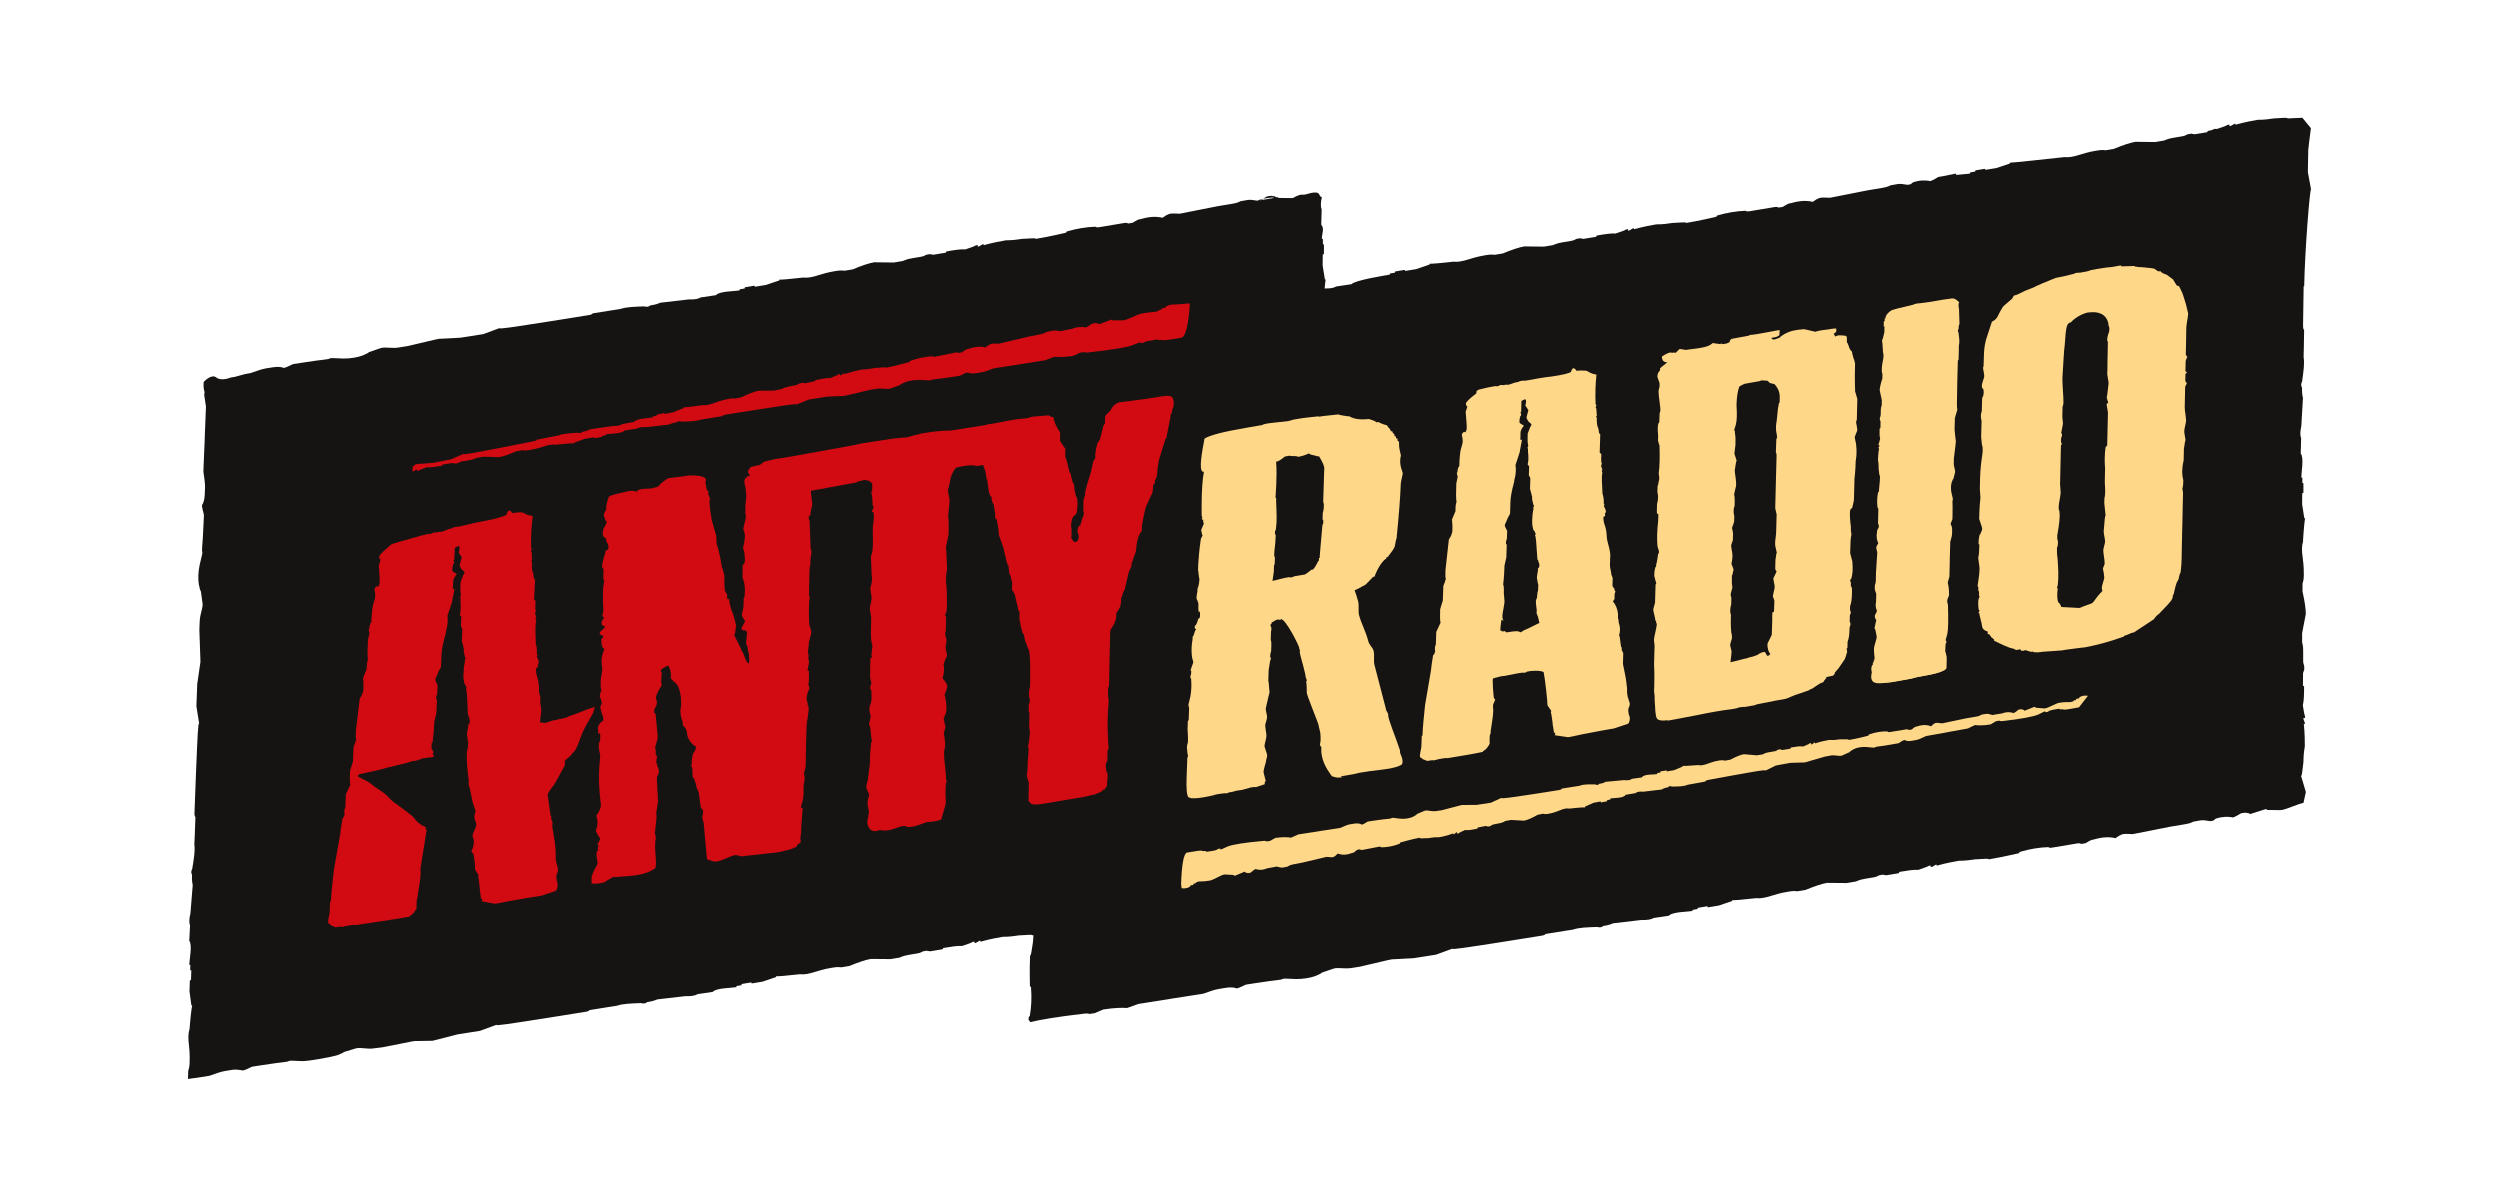
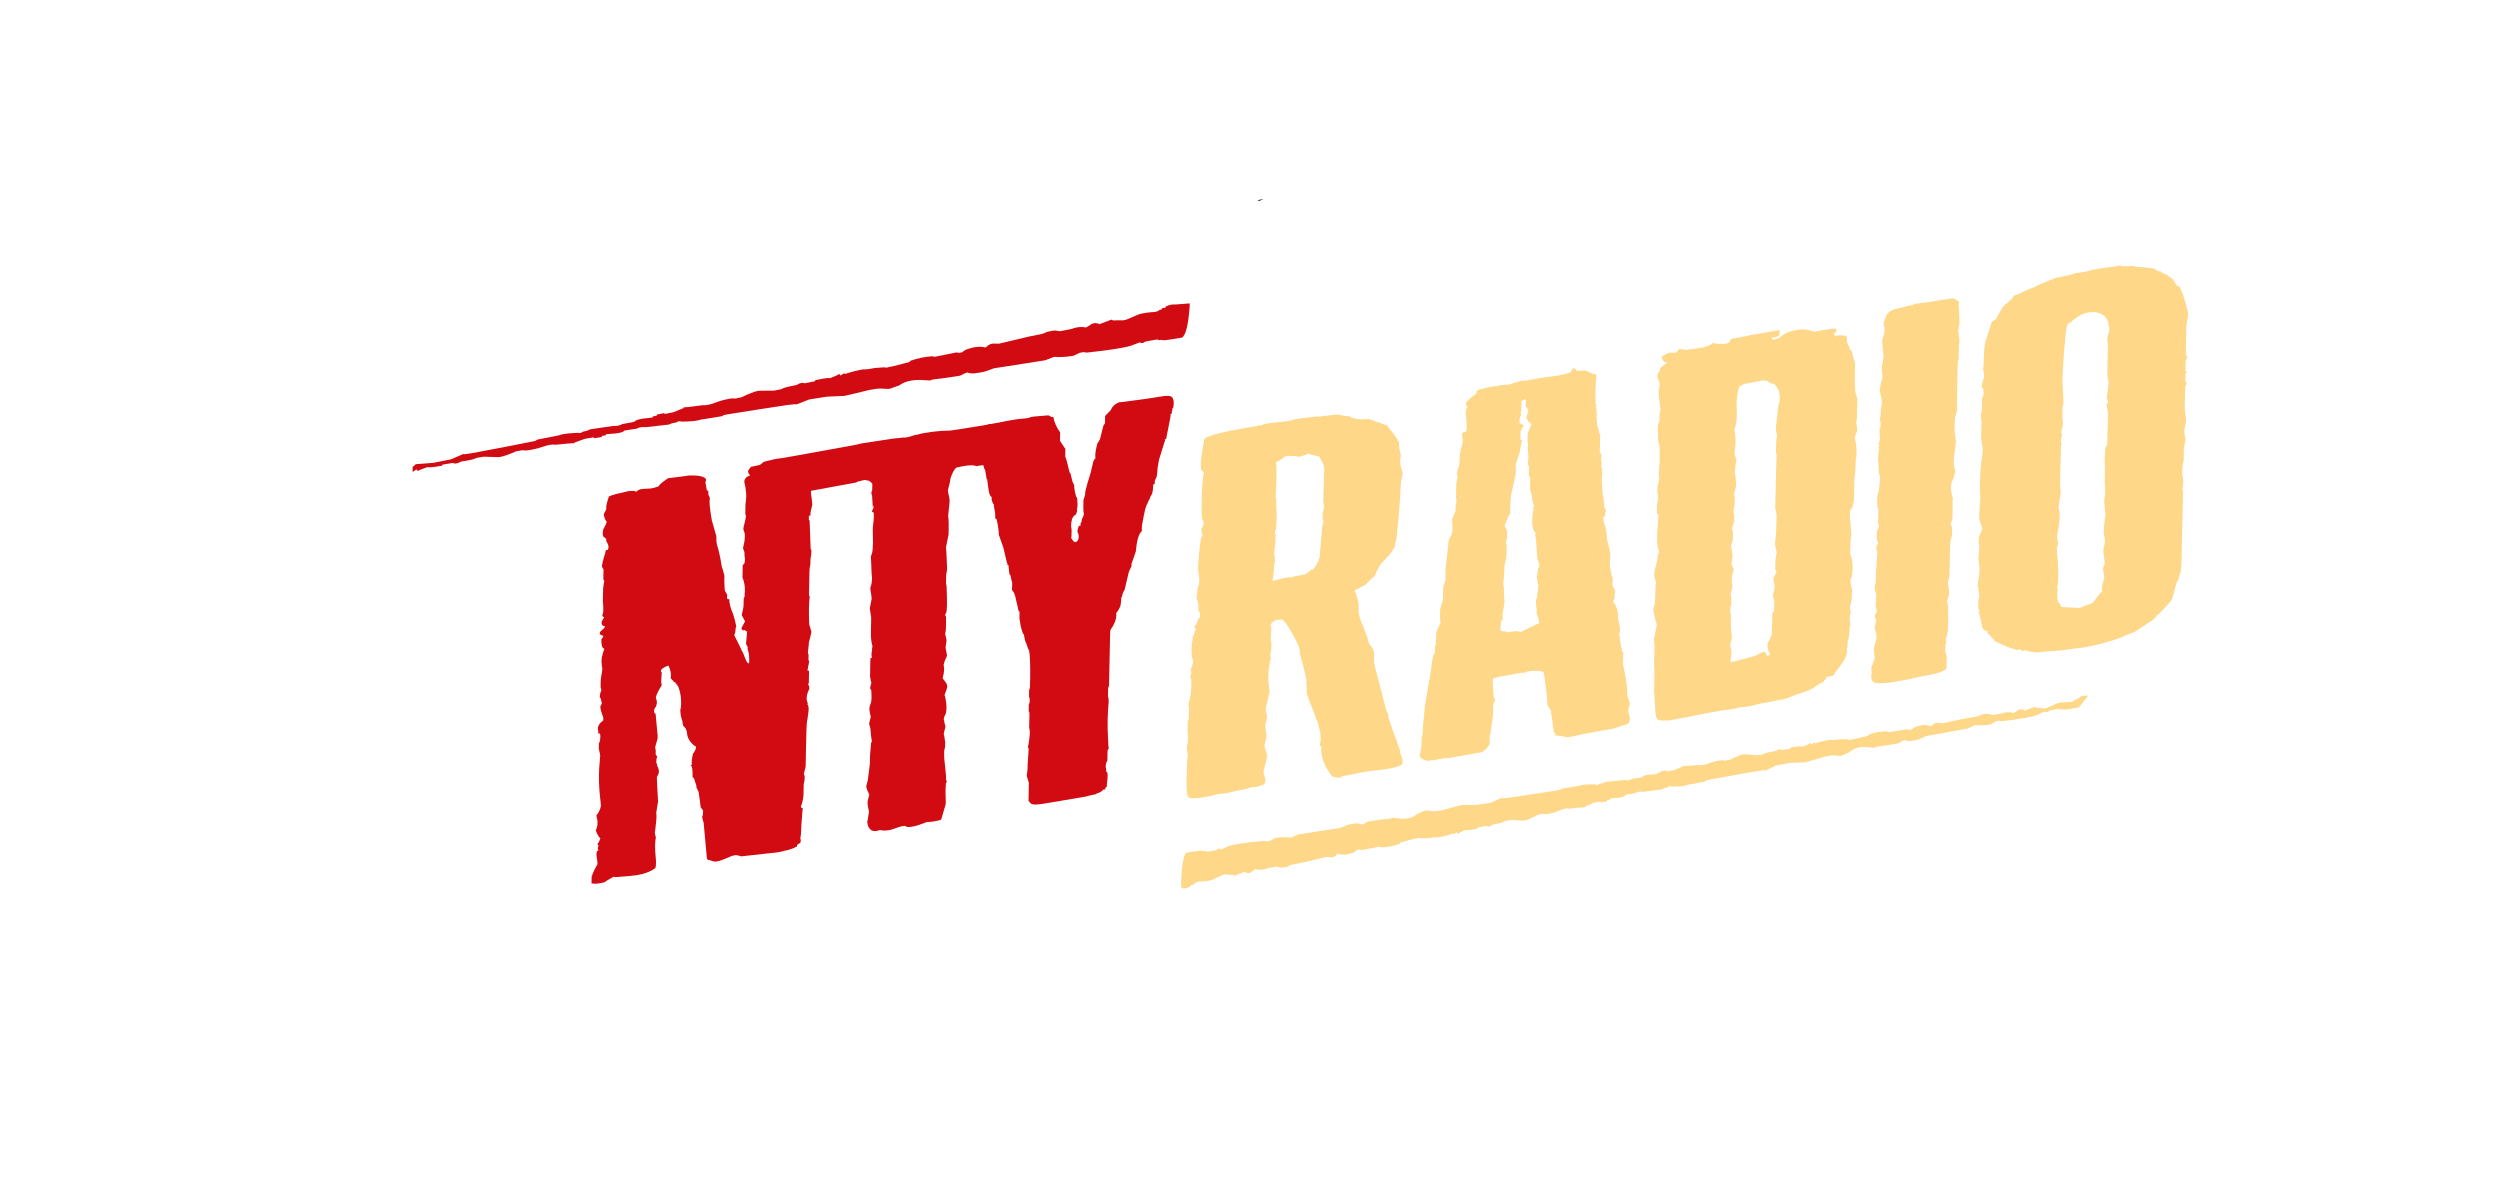
<svg xmlns="http://www.w3.org/2000/svg" id="Layer_1" data-name="Layer 1" viewBox="0 0 428.57 205.26">
  <defs>
    <style>      .cls-1 {        fill: #fed789;      }      .cls-1, .cls-2, .cls-3 {        stroke-width: 0px;      }      .cls-2 {        fill: #d20a11;      }      .cls-3 {        fill: #161412;      }    </style>
  </defs>
  <g>
-     <path class="cls-3" d="M395,49.13c.11-6.09.99-17.07,1.18-16.65l-.55-2.98.07-3.83c.23-2.2.46-3.52.45-3.7l-1.46-1.78-2.56.11c.03-.2-.83-.06-2.36,0-.52.08-1.56.25-2.73.24-.86.15-2.07.35-3.82.84q.02-.2-.15-.17c-.54.29-.75.52-.89.35l.02-.2-.34.05c-.37.26-.89.35-1.78.69-.84-.06-.22.11-1.6.35q-.03.2-.2.23l-2.07.34c-.5-.12-.67-.09-.5-.12l-.69.12c-.55.29-.72.31-.89.34l-1.55.26c-.35.06-.87.14-1.58.47l-1.55.26-3.37-.04c-.86.14-2.1.55-3.7,1.21l-1.38.24c-.66-.1-1.18,0-1.53.05-.52.08-1.38.23-2.79.67-1.23.4-2.1.54-2.76.45-2.44.28-9.09.98-9.37.96v.14s-2.32.78-2.32.78l-1.9.31q.03-.2-.15-.17l-1.55.26-.03.2-.86.15-.03.19c-.48.09-1.48.12-2.38.24,0-.15,0-.24,0-.24l-2.35.47-.69.11c-.91.55-1.46.84-1.6.67-.66-.09-1.5-.15-2.74.25l-.42.34-.52.09c-.67-.09-1.16-.21-1.68-.13l-1.21.21c-.54.29-1.06.38-1.4.44-1.73.28-2.58.43-2.58.43l-6.42,1.27c-1.01-.03-1.67-.11-2.04.15-.18.03-.55.29-.92.55-.99-.24-2.16-.24-3.74.23l-.17.02c-.52.09-1.09.58-1.26.62l-.69.11c-.32-.15-.49-.12-.66-.09l-4.31.72c-.18.03-.52.08-.67-.08-1.53.05-3.25.33-4.83.8q-.17.03-.2.23c-2.96.69-4.68.98-5.2,1.06.03-.2-.83-.06-2.36,0-.52.08-1.56.26-2.73.24-.86.15-2.07.35-3.82.84q.02-.2-.15-.17c-.54.29-.74.52-.89.35l.02-.2-.35.06c-.37.26-.89.35-1.78.69-.83-.06-1.87.11-3.25.35q-.03.2-.2.23l-2.07.34c-.5-.12-.67-.09-.5-.12l-.69.12c-.55.29-.72.31-.89.34l-1.55.26c-.34.06-.86.14-1.58.47l-1.55.26-3.37-.04c-.86.14-2.1.55-3.7,1.21l-1.38.23c-.66-.09-1.18,0-1.53.06-.52.09-1.38.23-2.79.67-1.23.4-2.1.54-2.76.45-2.44.28-3.82.37-4.09.35v.14s-2.32.79-2.32.79l-1.89.31q.02-.2-.15-.17l-1.55.26-.03.2-.86.15-.03.19c-.86.15-5.96.95-6.56,1.64l-2.62.39c-.36.25-1.03.36-1.98.34.08-.85.14-1.37.18-1.52l-.14-.04-.38-2.39.02-1.91q.2.06.2-.11v-1.56s-.18-.07-.18-.07v-.86l-.18-.07c0-.87.49-1.7-.1-2.4l.07-2.63c-.19-.41-.18-1.11.03-2.09-.63-.2-.19-.8-1.13-.8s-1.57.44-2.2.37c-.63-.06-1.58.56-1.58.56-.34.06-1.19,0-2.37,0q-.17.03-.32-.14l-.17.03h-.12c.03-.2-.32-.15-.81-.26l-.69.11c-.26.16-.49.29-.69.4,1.02-.18,2.38-.33,1.62-.09l-2.07.34-.21.04s-.07.01-.1.01l-.21.03c-.67-.08-1.16-.21-1.68-.12l-1.21.21c-.54.29-1.06.38-1.41.44-1.72.28-2.58.43-2.58.43l-6.42,1.27c-1.01-.03-1.67-.11-2.04.15-.18.03-.55.29-.92.55-.99-.24-2.16-.24-3.74.23l-.17.02c-.52.09-1.09.59-1.26.62l-.69.11c-.32-.15-.49-.12-.66-.09l-4.31.72c-.17.03-.52.08-.67-.08-1.53.05-3.25.33-4.84.8q-.17.03-.2.23c-2.96.69-4.68.98-5.2,1.06.03-.2-.83-.05-2.36,0-.52.08-1.56.25-2.73.24-.86.15-2.07.35-3.82.84q.03-.2-.15-.17c-.55.29-.75.52-.89.35l.03-.2-.35.05c-.37.26-.89.35-1.78.69-.84-.06-1.87.11-3.25.35q-.03.2-.2.23l-2.07.34c-.5-.12-.67-.09-.5-.12l-.68.12c-.55.29-.72.31-.89.34l-1.55.26c-.34.06-.86.14-1.58.47l-1.55.26-3.37-.04c-.86.15-2.1.55-3.7,1.22l-1.38.23c-.66-.1-1.18,0-1.53.05-.52.08-1.38.23-2.79.67-1.23.4-2.1.54-2.76.45-2.44.28-3.82.38-4.09.35v.14s-2.32.78-2.32.78l-1.9.31q.03-.2-.15-.17l-1.55.26-.03.2-.86.15-.03.19c-.86.15-3.44.11-4.04.81l-2.62.39c-.38.26-1.07.37-2.08.34l-4.81.56c-.73.31-1.24.39-1.76.47-.21.23-.55.29-1.05.16-1.69.07-3.05.09-4.12.46l-.52.08-1.04.16c-2.08.33-3.12.5-3.12.5-.2.23-.38.25-.89.33l-6.57,1.05c-6.06.95-8.84,1.39-8.46,1.13l-2.86,1.05-3.81.6c-2.22.16-3.57.17-3.75.2-.52.07-2.45.58-5.43,1.25,0,0-2.25.36-1.73.27-.7.11-2.02-.08-2.54,0-.35.05-1.07.36-2.31.76-.2.23-.55.3-1.1.58-.89.34-2.11.53-3.29.52-1.18-.02-1.84-.11-2.2-.06-.72.32-.69.11-4.84.77,0,0-.52.08-1.56.24-.17.03-1.1.58-1.62.66-.32-.15-.98-.25-1.84-.11-.28.04-.67.11-1.22.19-.69.11-1.59.45-2.66.81l-.87.15-1.79.49-.69.11s-1.62.7-2.49,0c-.87-.7-2.18.78-2.18.78-.08,1.92.32,1.35.09,2.16l.31,2.04-.2,5.06-.02.69-.19,4.53-.03.87c.15,1.11.31,2.05.28,2.75-.02.55-.04.95-.05,1.22-.03.88-.26,1.5-.47,1.79-.02.52.34,1.53.33,1.7-.04,1.04-.07,1.57-.07,1.57-.16,4.18-.36,4.12-.19,4.87-.02.35-.24.99-.48,2.14-.24,1.16-.29,2.38-.13,3.31.17.59.16.94.35,1.18.15,1.29.32,2.04.3,2.39-.02.53-.46,1.79-.49,2.49.02-.52-.07,1.74-.07,1.74.08,3.03.2,5.01.18,5.53,0,.17-.25,1.5-.54,3.71l-.15,3.83.48,2.99c-.19-.42-.3,2.37-.55,8.47l-.25,6.62c-.02.52-.03.69.15.94,0,0-.04,1.05-.11,3.13l-.05,1.04-.02.52c.16,1.11-.09,2.44-.35,4.11-.23.46-.23.8-.05,1.05-.02.52-.04,1.04.12,1.81l-.39,4.81c-.23.98-.25,1.68-.07,2.09l-.13,2.63c.56.71.02,3.22,0,4.09l.18.07-.02.87.19.06-.05,1.56q0,.17-.2.11l-.06,1.91.32,2.39.14.04c-.08.26-.26,1.63-.46,4.07-.22.63-.25,1.5-.09,2.78.16,1.46.13,2.32.11,2.85,0,.34-.02.87-.24,1.5l-.04,1.39,2.82-.4.87-.15c1.07-.37,1.96-.71,2.65-.81.56-.09.96-.15,1.23-.2,0,0-.01,0-.02,0,.87-.14,1.85.11,1.85.11.52-.08,1.45-.63,1.62-.66,1.04-.16,1.56-.24,1.56-.24,4.15-.66,4.12-.45,4.84-.77.35-.05,1.02.04,2.2.06,1.18,0,5.08-.72,5.99-1.02.56-.26.91-.32,1.12-.54,1.26-.35,1.98-.64,2.34-.68.52-.07,1.84.17,2.54.08-.52.07,1.74-.21,1.74-.21,3-.57,4.95-1.01,5.47-1.07.16-.02,1.28,0,3.13-.05l4.3-1.1,3.81-.6,2.86-1.05c-.38.26,2.39-.18,8.46-1.13l6.57-1.05c.52-.08.69-.11.89-.33,0,0,1.04-.17,3.12-.5l1.04-.16.52-.08c1.07-.37,2.43-.39,4.12-.46.5.13.84.07,1.05-.16.52-.08,1.03-.16,1.76-.47l4.81-.56c1.01.04,1.7-.08,2.08-.34l2.62-.39c.6-.69,3.18-.65,4.04-.81l.03-.19.86-.15.03-.2,1.55-.26q.17-.03.15.17l1.9-.32,2.3-.78v-.14c.29.03,1.67-.07,4.11-.35.66.1,1.52-.05,2.75-.45,1.41-.44,2.27-.59,2.79-.67.35-.06.86-.15,1.53-.06l1.38-.23c1.61-.66,2.84-1.07,3.7-1.21l3.37.03,1.55-.26c.71-.33,1.23-.4,1.58-.47l1.55-.26c.17-.03.34-.05.89-.34l.68-.12c-.17.03,0,0,.5.12l2.07-.34q.17-.03.2-.23c1.38-.23,2.41-.41,3.25-.35.89-.34,1.4-.43,1.78-.69l.34-.06-.02.2c.14.17.34-.06.89-.35q.17-.03.15.17c1.75-.49,2.96-.69,3.82-.84,1.17.01,2.22-.16,2.73-.24,1.53-.06,2.39-.2,2.36,0,.04,0,.11-.02.17-.03-.05.5-.07.91-.09,1.18-.26,1.5-.3,2.36-.49,2.29-.02.52-.1,2.25-.03,5.27q.19.07.19.24c.14,1.63.06,3.37-.21,4.86-.2.11-.22.45-.22.63l.31.43c1.43-.37,4.53-.92,9.18-1.45.17-.02.52-.09,1.01.04l.87-.14,1.44-.62c1.91-.3,3.26-.32,4.1-.26l1.96-.7,5.03-.79.69-.12,4.5-.7.87-.14c1.07-.37,1.96-.71,2.66-.81.56-.09.95-.15,1.23-.2,0,0-.01,0-.02,0,.87-.14,1.53-.04,1.85.11.52-.09,1.44-.63,1.62-.66,1.04-.16,1.56-.24,1.56-.24,4.15-.66,4.12-.45,4.84-.77.35-.05,1.02.04,2.2.06,1.18,0,2.4-.19,3.29-.52.55-.28.9-.35,1.1-.58,1.24-.4,1.96-.71,2.31-.76.52-.08,1.85.1,2.54,0-.52.09,1.73-.27,1.73-.27,2.97-.68,4.91-1.18,5.43-1.25.18-.03,1.53-.05,3.75-.2l3.81-.6,2.86-1.05c-.38.27,2.39-.18,8.46-1.12l6.57-1.05c.52-.08.69-.11.9-.33,0,0,1.04-.17,3.12-.5l1.04-.16.52-.08c1.07-.38,2.43-.39,4.12-.46.5.13.84.07,1.05-.16.52-.08,1.03-.16,1.76-.47l4.81-.56c1.01.03,1.7-.08,2.08-.34l2.62-.39c.6-.69,3.18-.65,4.04-.81l.03-.19.86-.15.03-.2,1.55-.26q.17-.03.15.18l1.89-.31,2.3-.78v-.14c.29.03,1.67-.07,4.11-.35.66.09,1.52-.05,2.76-.45,1.41-.44,2.27-.59,2.79-.67.34-.06.86-.15,1.53-.06l1.38-.23c1.61-.66,2.84-1.07,3.7-1.21l3.37.03,1.55-.26c.71-.32,1.23-.41,1.58-.47l1.55-.26c.17-.03.35-.05.89-.34l.69-.12c-.17.03,0,0,.5.12l2.07-.34q.17-.03.2-.24c1.38-.23,2.41-.41,3.25-.35.88-.34,1.4-.44,1.78-.69l.35-.05-.02.2c.14.17.34-.06.89-.35q.17-.03.15.17c1.75-.49,2.96-.69,3.82-.84,1.17.01,2.22-.17,2.73-.24,1.53-.06,2.39-.2,2.36,0,.52-.09,2.24-.38,5.2-1.06q.03-.2.2-.24c1.58-.47,3.31-.76,4.83-.8.15.17.49.12.67.08l4.31-.72c.17-.03.35-.06.66.09l.69-.11c.17-.03.74-.53,1.26-.61l.17-.03c1.58-.47,2.76-.47,3.74-.23.37-.26.74-.52.92-.55.37-.27,1.03-.18,2.04-.15l6.42-1.27s.85-.14,2.58-.43c.35-.06.87-.15,1.4-.44l1.21-.21c.52-.09,1.01.04,1.68.13l.52-.09.42-.34c1.24-.4,2.07-.34,2.74-.25.14.17.69-.12,1.6-.67l.69-.11c.49.11.84.06.81.26l2.64-.84.17-.02q.15.17.32.14c1.18,0,2.02.06,2.37,0,.86-.14,2.84-1.07,3.7-1.21l.41-1.87-.83-2.78c.19.07.2-.8.41-2.31.01-.52.02-1.56.24-2.71,0-.87.01-2.09-.17-3.88q.19.06.2-.11c-.19-.59-.39-.82-.19-.93l.19.06v-.35c-.18-.41-.18-.93-.37-1.85.2-.81.21-1.85.22-3.24q-.19-.06-.2-.23l.02-2.08c.2-.46.2-.64.2-.46v-.69c-.19-.59-.19-.76-.18-.93v-1.57c.01-.34.02-.87-.18-1.62v-1.56s.63-3.28.63-3.28c0-.87-.18-2.14-.56-3.83v-1.39c.22-.63.22-1.16.22-1.5,0-.52.01-1.39-.18-2.84-.19-1.28-.18-2.15.03-2.77.14-2.43.3-3.79.37-4.06l-.14-.04-.37-2.39.02-1.91q.2.06.2-.11v-1.56s-.18-.07-.18-.07v-.87l-.18-.07c0-.87.49-3.38-.1-4.09l.07-2.63c-.19-.41-.18-1.11.03-2.09l.28-4.8c-.18-.76-.17-1.28-.16-1.8-.19-.25-.2-.59.02-1.05.22-1.67.44-3,.26-4.11v-.52s.03-1.04.03-1.04c.03-2.09.05-3.13.05-3.13-.19-.24-.18-.41-.18-.93l.1-6.61Z" />
    <path class="cls-3" d="M216.59,34.11c-.65.11-1.17.24-.92.27.03.04.09.04.16.04h.1c.16-.06.38-.15.66-.31Z" />
  </g>
  <g>
    <g>
      <path class="cls-2" d="M139.51,80.86c.15-.51.15-.8.02-1.07l-.28-.15v-.39c-.25-.54-.52-.88-.79-1.03l-.28.04-.82-.16-2.05.42-.41.07c-2.61.7-4.67,1.12-6.18,1.45l-.42.55c-.14.31,0,.48.13.75.14-.02.14.08.14.17-.69.2-.97.64-.98,1.12.13.56.25,1.02.25,1.41.13.66.11,1.43-.05,2.43,0,.39,0,.29,0,.29l-.02,1.07c0,.29-.01.48.12.56,0,.48-.44,1.91-.45,2.19v.2c.13.36.25.63.25.92v.29c-.02.68-.16,1.38-.32,1.98.13.37.26.63.26.83v.48c.12.46.11.85-.04,1.36l-.27.23-.02,1.17c0,.19,0,.29,0,.19l-.02.77c.4.91.51,2.04.35,3.33l-.14.31-.02,1.16c0,.39-.29,1.3-.3,1.69.31.63.57,1.01.57,1.01l-.61,1.12v.2c.13.18.26.25.26.25l.41-.06v.19q.41.03.27.15s-.18,1.96-.18,2.05c0,0,.4.52.26.83.13.47.25.83.25,1.12,0,0,.11,1.24-.03,1.36-.41.16-.89-1.83-1.16-2.07,0-.1-1.33-2.74-1.33-2.74v-.09c.28-.34.16-1.19.3-1.31.14-.11-.5-2.23-.5-2.23-.27-.64-.52-1.27-.64-2.12v-.39s-.4-.13-.4-.13l.02-.68-.4-.71c-.11-1.24-.09-2.11-.08-2.6-.27-1.02-.39-1.48-.39-1.19-.36-2.36-.75-3.75-.88-4.02-.12-.66-.11-1.15-.11-1.53l-.77-2.68c-.36-2.17-.48-3.11-.33-3.82l-.27-.64v-.58s-.26-.15-.26-.15c-.12-.76-.25-1.32-.25-1.32.14-.31.14-.6.02-.68-.4-.42-1.36-.56-2.86-.52-.41.07-1.5.24-3.55.47-.96.64-1.52,1.11-1.67,1.42-.54.18-1.1.36-1.78.37-.68,0-1.22.09-1.37.12l-.55.28q0,.2-.14.12c-.13-.17-.68-.18-1.36-.08-1.64.36-2.74.62-3.29.91-.43,1.33-.44,1.72-.44,1.72v.48c-.3.53-.43.84-.44.94.13.47.26.93.52,1.18,0,.09-.14.5-.57,1.25-.14.51-.16.9-.02,1.27.14.07.41.42.54.4-.14.22,0,.49.26.93.13.36.13.66-.02.97l-.28.04c-.13.12-.14.31-.14.41-.43,1.33-.59,2.13-.59,2.42.13.17.13.37.27.44l-.03,1.56c-.01.23.08.38.17.47-.06.07-.1.49-.21,1.28l-.04,2.14c.11,1.25.1,2.02-.04,2.24-.14.31-.01.48.26.54,0,.1-.55.77-.43,1.04,0,.29.13.46.54.5.13.37-.84.81-.84,1.1-.28.53.81.35.53.79-.14.12-.28.34-.28.43-.01.88.11,1.44.52,1.57-.42,1.04-.58,1.94-.45,2.59v.29c.13.27.12.76-.03,1.46-.15.8-.16,1.28-.16,1.58v.68c.11.27.11.57.11.66q-.14.12-.14.22c-.15.6-.16.89-.02.97q.14.08.14.17c-.14.12,0,.2,0,.2.13.46.13.66-.01.78q0,.1-.14.22c0,.29.11.95.51,1.95v.49s-.56.48-.56.48c-.42.55-.43.94-.3,1.31v.49s.27-.05.27-.05c.13.27.12.76-.03,1.46l-.14.22v.58s-.02.29-.02.29c.13.65.25,1.1.25,1.21,0,.11-.04.8-.17,2.17-.19,3.23.3,6.05.3,6.44-.15.9-.57,1.45-.71,1.57-.14.12-.01.39.12,1.05l-.02.78c-.14.41-.15.7-.29.82.26.73.53,1.17.8,1.41-.15.41-.29.73-.43.85-.14.12,0,.29.13.37-.14.31-.14.51-.15.6.13.17.12.27.12.27-.13.02-.27.04-.27.14-.15.51-.02,1.07.1,1.82v.39c-.29.53-.56.96-.71,1.37l-.14.32c0,.09-.01.19-.14.31l-.03,1.26c.41.12,1.08.11,2.19-.17.68-.5,1.5-.84,1.51-.93.14-.02.27-.04.27.05,2.04-.15,3.27-.26,3.82-.35,1.23-.21,2.32-.59,3.15-1.21.14-.31.16-1.09.04-2.13-.12-1.33-.1-2.4.05-3.1-.12-.56-.25-.93-.12-1.14.16-1.48.31-2.47.19-3.13.15-1.09.31-1.79.31-1.88-.1-2.11-.21-3.45-.2-3.94v-.29c.15-.32.29-.53.29-.63.14-.41.01-.87-.25-1.31v-.1s0-.2,0-.2q-.14-.07-.14-.17c0-.48.01-.77.16-1.09l-.27-.35c.01-.48.01-.67.01-.67-.05-.28-.08-.47-.1-.58l.42-1.51c0-.29.01-.49.01-.49l-.35-3.72c-.13-.07-.27-.25-.26-.34,0-.19,0-.39.15-.7q0-.1.14-.12c0-.1.41-.76.01-1.57,0-.09.03-.66,1.01-2.18l-.1-.6.1-1.6c-.67-.57,1.15-1.18,1.15-1.18.4.81.52,1.56.37,2.16l.4.42c.13.07.14.17.13.27l.28-.04v.19c1.07.69,1.14,4.07.86,4.5,0,.68.1,1.43.37,2.07v.19s.12.56.12.56l.41.42c.13.37.26.63.25.93.11,1.23,1.19,2.03,1.32,2.1.54.1-.16,1.28-.3,1.3-.15.7-.3,1.4-.17,1.86q-.14.12-.28.15c.14.07.41.03.38,2.06.13.07.26.15.26.25l.39,1.19v.29s.39.8.39.8l.36,2.65.4.52c0,.48-.02.87-.16,1.09.13.46.12.75.25.92l.57,6.27c.13.17.27.24.4.22l.81.25c.27.05.69-.02,1.23-.2,1.51-.55,1.64-.76,2.33-.88.41-.07,1.09.2,1.09.2l5.05-.56c.95-.07,1.77-.2,2.32-.39.68-.11,1.51-.35,2.2-.75,0-.3.14-.42.55-.58.14-.31.15-.6.02-.77.15-.7.17-1.47.18-2.15.17-2.25.19-3.21.33-2.94,0-.1-.41-.12-.4-.41.29-.72.44-1.52.45-2.2v-.38s.01-.2.01-.2l.02-1.06c.15-.5.15-.79.16-.98v-.49c-.12-.07-.12-.17-.12-.27,0-.29.29-1.01.29-1.3l.02-.77.05-2.8c.06-2.51.08-3.96.22-4.37.16-1.18.31-1.98.18-2.24,0-.2,0-.29-.13-.36v-.39c-.25-.44-.24-1.21.19-2.15.14-.12.14-.41.02-.77q0-.1-.14-.17c.14-.22.14-.32.14-.41l.03-1.94q-.13-.07-.27-.05l.3-1.59q0-.09-.13-.17l.02-1.06c-.08-.04-.11-.09-.12-.15.02-.22.06-.73.16-1.59v-.19c.3-1.11.44-1.81.45-1.9l-.38-1.29c-.09-2.08-.06-3.71.09-4.79,0,0-.03-.06-.13-.11l.08-4.06c0-.29.02-.77.16-1.28l.02-.97c.15-.7.16-1.18.16-1.38,0-.1,0-.19-.13-.27l-.18-4.89-.13-.17v-.68s.28-.04.28-.04v-.48c.16-.8.31-1.3.31-1.4,0-.29-.11-.95-.23-1.99v-.29c0-.1.17-1.28.48-3.35Z" />
      <path class="cls-2" d="M172.26,73.97v-.19c-.26-.24-.4-.42-.4-.51-.81-.35-1.49-.53-2.04-.54l-4.53.72s-.83.13-2.33.36l-1.5.05c-1.09.08-1.92.2-2.6.31-.55.08-1.09.17-1.51.33l-.54.09c-.51.17-1.03.33-1.54.42-.03,0-.2,0-.52,0l-.55.08c-.55,0-2.05.23-4.65.64l-1.92.3c-.82.23-1.37.31-1.79.38-.41.06-12.07,2.24-12.48,2.21l-.54.09c-.83.23-1.51.33-1.93.49l-.97.83v.19c-.15.31-.29.52-.29.62l-.56.86v.2c-.15.41-.3.82-.3,1.2.13.08.26.35.26.73v.1c.13.37.12.65.26.83,1.08.51.8.94,4.22.39l13.3-2.44.14-.12c.69-.2,1.1-.27,1.37-.32.14.08.41.13.55.11.4.22.54.39.67.56l-.02.97c0,.19,0,.29-.14.4,0,.1-.01.39.12.66.1,1.62.09,2.2.24,1.69v.39s-.29.62-.29.62c.13.08.13.17.27.15.13.17.12.94-.05,2.22-.15.89.09,2.49-.08,4.15-.02.48-.16.89-.3,1.2.11,1.62.08,2.87.2,3.72-.01.77-.16,1.37-.3,1.68,0,.39.24,1.41.23,1.79,0,.39-.3,1.39-.31,1.78l.24,1.5-.05,2.6c-.02.96.1,1.71.23,2.17.13.36-.15.6-.01.67-.15.7-.16,1.18-.03,1.45l-.27.04c-.01.68-.03,1.06-.03,1.06-.01.75-.02,1.13-.02,1.18v.27s-.02.68-.02.68c.1.7.21,1.06.24,1-.04.28-.21.76-.25,1.06.05-.06.14.06.24.39-.02.67.11,1.04-.04,1.93-.15.5-.29.82-.3,1.01-.01.58.12,1.04.24,1.5l-.29,1.2c.12.46.25.82.25,1.11.1,1.52.23,1.69.23,1.98q-.14.12-.14.21c-.17,1.76-.18,2.43-.18,2.05l-.02,1.45-.33,2.64v.1c-.16.69-.3,1.1-.3,1.3.26.82.39,1.18.53,1.06-.14.12-.14.21,0,.29-.15.51-.3,1.01-.3,1.3,0,.48.11.94.24,1.59-.15.79-.16,1.37-.3,1.69.11,1.42.92,1.96,2.15,1.46.41.03.68.17,1.64.01.54-.09,1.65-.57,2.05-.64l.55-.09.54.2c.41.02,1.09-.09,1.78-.31l1.51-.54c.68-.02,1.09-.09,1.23-.12.41-.07.81-.14,1.23-.3.44-1.61.74-2.43.74-2.52.15-.7-.11-1.32.07-3.75q0-.09.14-.12c0-.1.01-.29-.13-.46,0-.38.01-.58.01-.58-.22-2.64-.35-2.82-.33-4.06,0-.19.01-.48.16-.89l.02-.87c-.12-.65-.11-1.13-.24-1.39,0-.28.27-1.04.3-1.44-.03.06-.14-.23-.25-.97-.13-.17,0-.58.29-1.1.15-.6.17-1.27.05-2.02-.13-.65-.12-1.03-.25-1.11,0-.29.57-1.34.44-1.71-.11-.59-.67-.95-.77-1.3.02-.07.05-.23.13-.51.15-.7.16-1.28.03-1.73.16-.7.44-1.22.58-1.53.01-.39-.25-1.21-.24-1.49.15-.79.16-1.18.16-1.27l-.23-1.01c.02-.12.06-.34.12-.7l.04-2.11c0-.1,0-.2-.13-.27v-.29s.01-.1.01-.1l.14-.12c.14-.41.17-1.76.08-4.14,0-.19.01-.48-.12-.94l.03-1.44c.15-.7.15-.99.16-1.08-.1-1.62-.07-2.86-.2-3.61l.46-2.28c.02-1.44.05-2.5-.08-3.15.18-1.85.34-2.84.2-3,0-.29-.25-1.12-.24-1.4.14-.51.44-1.71.45-2.09.29-.81.57-1.44.99-1.79,1.1-.27,1.92-.4,2.47-.39.27-.05.54,0,.68.08l.14-.02q.14-.02.13.07l.69-.11.28-.04c.69-.01,2.33-.66,2.88-.74.42-.54.7-1.07.85-1.58l.14-.02v-.29c.02-.67.03-1.15-.1-1.42.15-.4.15-.69.15-.79.14-.31.15-.69.02-.96Z" />
      <path class="cls-2" d="M200.87,68.06c-.27-.25-.82-.25-1.77-.1-1.79.28-2.75.43-2.75.43-3.07.41-4.5.62-4.41.55-.73.24-1.24.68-1.51,1.35l-.98,1.02-.02,1.24-.28.43-.6,2.38-.42.64c-.3,1.1-.45,1.98-.33,2.53-.28.33-.43.64-.43.83-.15.69-.3,1.1-.31,1.39-1.17,3.72-1.03,3.69-1.04,4.08-.15.5-.29.81-.29,1-.02,1.05-.05,1.81.09,2.28-.15.4-.15.59-.29.71-.15.69-.15.78-.29.9v.39s-.28.05-.28.05c-.14.21-.14.31-.14.4-.15.31-.15.6-.02.86.13.26.13.46.12.55,0,.48-.15.79-.43.92-.28.14-.55-.1-.81-.63-.14.02-.14-.07,0-.19l.02-.96v-.29s0,0,0-.1c-.12-.46-.11-1.03.04-1.53v-.1c.15-.5.43-.74.7-.88.15-.41.29-.71.16-.88.14-.31.16-.98.04-2.01q0-.09-.13-.07c-.26-.91-.38-1.56-.36-2.04-.14-.27-.14-.46-.27-.53l-.38-1.56q0-.1-.13-.07c-.38-1.66-.63-2.58-.76-2.75l.02-1.34-.92-1.39.03-1.43c-.66-.95-1.05-1.84-1.18-2.68l-.27.04-.54-.3-2.6.22-.55.09-.14.12c-.41.06-.96.15-1.92.21-.69.1-2.06.32-4.12.75,0,0-.27.04-.96.15-.69.2-1.1.36-1.52.72-.15.31-.04,2.02.17,5.05q0,.1.13.08c0,.67.12.84.26.82.12.65.25,1.01.38,1.18l.24,1.4v.19s.13-.02.13-.02v.19s.23,1.68.23,1.68c.12.84.39,1.18.52,1.16v.48c.12.46.25.73.38.8v.29c.12.65.25,1.2.23,1.68v.38s.26.25.26.25c.25,1.2.36,2.04.36,2.62l.77,2.17.63,2.67c.13-.02.13.08,0,.19l.27.24v.19c.11.84.1,1.32.24,1.39l.13.17v.19s.25,1.01.25,1.01l-.03,1.25c.27.24.53.77.65,1.52.25,1.01.38,1.56.38,1.66v.1c.13.27.12.36.26.43l-.02,1.15c.12.74.24,1.68.63,2.67q.14-.02.14.08c.12.84.25,1.2.25,1.2l.13.27q.38,1.18.52,1.25v.09c.12.65.22,2.26.17,4.94l-.03,1.15c0,.1,0,.29-.14.6l-.03,1.15c.13.26.13.55.13.65,0,.19-.01.39-.16.7l-.02,1.15c.13.17.13.36.13.46l-.05,2.39c.13.45.12.84.11,1.03-.18,2.04-.31,2.06-.31,2.15,0,.19,0,.28.12.35-.02.3-.06,1.18-.18,2.71l-.02.96c-.08.53-.12.87-.14,1.03l.37,1.21-.06,3.06c.53.67.39.89,3.54.35l6.3-1.07c.69-.21,1.1-.28,1.51-.35q.14-.02.28-.14c.69-.21,1.1-.48,1.11-.67l.41-.07c0-.1,0-.29.14-.4l.14-.03v-.38c.18-1.36.19-2.12-.08-2.27-.14.02-.14-.07,0-.19-.12-.45-.12-.65-.12-.65,0-.38.15-.88.29-1,0-.19,0-.28,0-.28l.03-1.43c.1-.15.13-.29.2-.4-.05-.13-.07-.83-.14-2.09-.1-1.79-.06-3.7.13-5.92,0-.19.01-.48-.12-.93l.03-1.44c.14-.22.15-.41.15-.5l.13-6.02.07-3.15q.14-.12,0-.19c.84-1.19,1.14-2.1,1.03-2.93.41-.55.56-.86.7-1.16.15-.69.17-1.27.17-1.56l.14-.12v-.19c.14-.5.29-.81.42-.93.45-1.88.76-3.26.76-3.17l.43-.93v-.38s.74-2.12.74-2.12c.17-1.84.47-3.03,1.03-3.5v-.38s.02-.57.02-.57c.47-2.65.77-3.74.75-3.17v-.29c.15-.12.44-1.02.58-1.14l.15-.41c.14-.31.28-.42.28-.52.15-.59.16-1.07.17-1.46l.28-.24v-.48s.3-.61.3-.61c.15-.7.16-1.26.17-1.55.16-1.07.31-1.77.45-2.07.44-1.5.73-2.31.74-2.41.14-.3.14-.4,0-.38q.14-.12.28-.14l.45-2.27c.16-.88.31-1.48.31-1.67v-.29s.15-.11.15-.11c.14-.12.14-.31.01-.39l.14-.11v-.38q.15-.02.15-.12c.15-.69.17-1.36-.23-1.87Z" />
-       <path class="cls-2" d="M73.08,141.83s-1.28-.39-2.14-1.66c-.23-.34-2.75-2.16-2.75-2.16,0,0-.9-.55-1.67-1.42-.78-.87-2.35-1.66-2.7-2.05-.35-.39-2.46-1.42-2.46-1.42,0,0,.08-.35.21-.39.49-.12,3.76-.79,4.18-.95.53-.19,1.54-.38,1.83-.47.29-.1,1.74-.42,1.74-.42l1.43-.42c1.07-.02,1.66-.61,1.98-.48l1.1-.18.13.09c0-.1.19-.12.4-.24.15-.31.03.2,0,0,0-.1.1.03-.03-.23l-.14-.02c.02-.48.07-.04.1-.52l-.32-.61c.12-2.57.04-.95.04-.95l.14-.03c.22-1.64.27-2.78.3-3.55l.35-1.48s.04-.76.12-2.38l-.15.03.03-.57c.16-.31.16-.5.16-.6l.06-1.24-.38-.87.02-.28.31-.73c.16-.5.46-.94.62-1.25l.1-2.19c.03-.67.23-1.93.74-3.65v-.19c.34-1.11.38-2.07.28-2.8.5-1.52.82-2.35.82-2.54v-.09c.2-1.09.37-1.69.38-1.98l-.28.06c.02-.48.04-.76.04-.76,0-.28.02-.46.02-.57.02-.28.18-.7.62-1.28l-.68-.41c-.14-.06-.12-.54.06-1.24q.14-.13.15-.22l.02-.29c-.14-.06-.14-.16-.14-.16q.15-.13.16-.23l.09-1.91.58-.32q.15-.03.14.06c.13.07.12.45-.05,1.06l.52.83c-.18.71-.33,1.12-.35,1.41.26.61.39.77.66.89.08.16.16.24.21.31-.11.07-.37.62-.72,1.61-.04.86-.08,1.63.04,2.08v.19c-.01.1-.02.2-.16.32.13.06.12.26.12.35-.02.29-.02.39-.02.39.09.92.05,1.69-.11,2.3l.26.32-.05.96-.02.48v.19c.12.25.25.42.24.61l-.09,1.82.35,1.45-.02.48.23,1,.12.06s-.06.14-.14.32l-.02.38c-.18.89-.21,1.56-.24,2.14-.03.67.08,1.21.2,1.67l.12.07v.1c.14.07.13.16.12.26.14.07.13.26-.02.57.15-.22.22,1.19.35,4.3l.14.07v.29c.12.07.12.17.11.27.13.26.11.55-.04.86l-.15.12c0,.29-.02.39-.02.39-.18.89-.2,1.27-.21,1.37.12.45.09.93.22,1.19l-.06,1.05c-.16.51-.17.89-.18,1.08-.04.77.03,2.28.33,4.6l-.03.67c.13.36.25.63.24.72l.45,2.21.52,1.6s-.46.9,0,1.8c.46.9-.8,2-.47,2.65.33.65.1,1.76-.16,2.15-.26.39.24.64.24.64.22,1.11.32,2.05.28,2.72l.64,1.05s0,.08-.11.18c.02.06.05.15.09.3l.2,1.69v.19c.09.75.2,1.31.19,1.6l.14-.02c.13.17.12.36-.03.48l2.33.42c.13-.02.97-.14,2.51-.47,2.78-.51,4.59-.79,5.43-.91,1.54-.53,2.38-.76,2.53-.88.16-.31.32-.83.21-1.3-.13-.27-.12-.37-.12-.47-.11-.47-.09-.86.06-1.18.16-.31.17-.61.17-.71l-.34-1.31c-.1-.66-.07-1.25-.06-1.55-.07-1.25-.18-1.82-.18-1.92l-.42-2.55.04-.78c-.13-.27-.08-.36-.21-.43v-.39c.02-.1.02-.2-.11-.27l-.5-3.53c-.08-.24.89-1.54,1.1-1.75l.7-1.24,1.14-2.1v-.78s1.15-1.04,1.15-1.04c-.03-.08.19-.29.5-.6.47-.48,1.01-2.37,1.41-3.26.52-1.15,1.77-3.19,1.78-3.27l.29-1.07s-1.88.62-2.98,1.11c-.74.33-1.31.35-1.9.76.15-.12-1.13.3-1.13.2l-.78.25c.11-.32-1.97.77-2.21.35,0-.07-.29.03-.39.05l.22-2.11v-.2c-.1-.66-.21-1.12-.18-1.61l.03-.59s-.28-.37-.23-1.14c-.03-2.22-.59-2.2-.51-3.67q.15-.13.29-.16l.03-.49c0-.1.01-.19.15-.23.02-.29-.11-.65-.36-1.18.15-.13.16-.32.02-.39.05-.88-.06-1.43-.18-1.79-.05-1.73-.12-3.07.06-3.98-.13-.16-.12-.36.03-.49l-.22-.67c.01-.07.06-.22.15-.47-.13-.26-.11-.55-.09-1.04,0,0,0-.19.04-.68l-.27-.22c0-.2.02-.29.02-.29l.16-3.13-.13-.07c-.13-.26-.12-.46-.11-.56-.12-.45-.11-.75-.24-.81-.1-.75-.07-1.33-.05-1.63l-.14-.06q0-.1.15-.23l-.07-1.33c-.14-.16-.12-.36.03-.49,0-.09,0-.19-.13-.26-.03-2.01.06-3.77.29-5.46-1.26-.18-1.25-.46-1.8-.62-.7-.02-1.26.03-1.69.13-.26-.42-.53-.54-.68-.41-.15.23-.3.46-.31.65-.3.27-1.44.64-3.57,1.06-1.28.21-2.56.52-3.83.82l-.71.17c-.56.04-.7.08-.56.04-.28.07-.57.14-.71.26l-.57.14-1.13.45c-.05,0-.28.04-.58.04l-.43.11-.27-.03-.29.07-.29.16-.28.07c-.14-.07-.28-.03-.42,0-.56.14-1.42.33-2.7.72-.43.2-3.72.93-3.59,1.18-.88.77-1.31,1.06-1.91,1.85-.02.47.11.63.25.59-.16.41-.17.69-.32.91.08,1.38.17,2.39.14,3.14-.17.6-.32.81-.31.53-.28-.03-.44.19-.58.5.11.63.22,1.16.06,1.66l-.34,1.2c-.19,1.25-.23,2.19-.26,2.86l-.15.12-.17.59v.28c-.01.09-.02.09-.14.12.02.09.04.27.1.54.13.06-.03.47-.21,1.35-.07,1.5-.12,2.63-.01,3.35-.16.5-.18.87-.19,1.16l-.02.47-.62,1.52c.1.91.07,1.66.05,2.13-.16.41-.17.68-.32.9l-.3.53-.65,5.42c-.04.84-.07,1.4.06,1.66-.14.12-.15.31-.16.4-.15.4-.31.71-.31.89l-.11,2.43-.49,1.57c-.04,1.03-.08,1.87.04,2.41l-.76,1.61-.09,2.24c-.15.31-.16.49-.17.68-.01.28-.02.47.12.54q-.14.02-.15.11t0,.19l-.29.42c-.19,1.24-.37,2.19-.39,2.66l-1.08,6.09c-.23,2.07-.44,3.76-.49,5.16,0,.09,0,.19-.16.39l-.02.37-.06,1.48c-.18.95-.34,1.53-.21,1.79.13.07.4.23.4.32l.81.35.69-.09c.14-.02.28-.04.41.04.7-.18,1.11-.24,1.39-.28.42-.06.83-.11.97-.04,2.63-.36,7.83-1.16,9.23-1.45.15-.3.28-.13.72-.66l.3-.42c.08-.16.15-.27.22-.34-.07-.04-.04-.54,0-1.48,0,.09,0,0,.15-.4.02-.28.03-.47.03-.47.38-2.22.58-3.56.46-4.12l.03-.57.99-6.16c.14-.12.01-.28-.12-.36-.13-.17.01-.28.15-.31" />
    </g>
    <path class="cls-2" d="M70.7,80.69q-.01.17.12.15c.43-.24.58-.44.7-.29v.17s.26-.04.26-.04c.29-.22.7-.29,1.4-.58.67.06,1.49-.07,2.59-.26q.01-.17.15-.2l1.64-.27c.4.11.53.08.4.11l.54-.09c.43-.25.56-.26.7-.29l1.23-.21c.27-.05.69-.11,1.24-.39l1.23-.21,2.69.08c.68-.12,1.66-.45,2.92-1.01l1.09-.18c.53.09.95.02,1.22-.03.41-.07,1.09-.19,2.2-.55.97-.34,1.66-.45,2.19-.36,1.94-.21,3.04-.28,3.26-.25v-.12s1.82-.65,1.82-.65l1.51-.25q-.01.18.12.15l1.23-.2.02-.18.68-.12.02-.17c.68-.12,2.74-.06,3.2-.65l2.08-.31c.29-.22.84-.31,1.65-.27l3.83-.43c.57-.26.98-.33,1.39-.39.16-.2.43-.25.83-.12,1.35-.04,2.43-.04,3.28-.35l.41-.06.82-.13c1.65-.26,2.47-.4,2.47-.4.16-.19.29-.21.7-.28l5.22-.83c4.81-.75,7.01-1.1,6.72-.87l2.25-.88,3.03-.48c1.77-.11,2.85-.1,2.99-.13.41-.06,1.94-.47,4.29-1.02,0,0,1.79-.29,1.37-.22.55-.09,1.62.09,2.03.03.28-.04.84-.31,1.82-.63.15-.2.42-.25.86-.49.7-.28,1.67-.43,2.61-.41.94.03,1.48.11,1.76.08.56-.27.55-.09,3.85-.61,0,0,.42-.07,1.24-.19.14-.03.86-.49,1.27-.56.27.14.8.23,1.48.12-.69.11-.41.06.96-.15.55-.08,1.26-.37,2.1-.68l.69-.11,3.58-.55.54-.09,3.99-.63,1.54-.59c.67.07,1.75.07,3.27-.17l1.13-.53.68-.11c.4.12.67.07.81.05,3.7-.4,6.17-.8,7.29-1.15l1.54-.59.12.15.55-.08c.01-.18.56-.27,1.66-.45.55-.08.83-.12.69-.11.12.16.26.14.4.12l.27-.04c.26.13.81.05,1.5-.06,0,0,.69-.11,1.93-.31.71-.28,1.12-2.1,1.37-5.13l.03-.75-2.34.18c-.68-.04-1.22.07-1.77.36q0,.18-.14.2l-.54.11v.18s-.41.08-.41.08c-.14.21-.41.27-.82.36-1.22.07-1.9.2-2.31.29-.68.14-2.19.98-2.87,1.11-.27.06-.95.02-1.9.04q-.13.03-.26-.12l-.14.02-2.05.77c0-.18-.27-.12-.67-.21l-.54.11c-.69.49-1.1.76-1.23.61-.54-.07-1.22-.11-2.17.26l-1.63.33-.41.09c-.54-.07-.94-.17-1.35-.08l-.96.2c-.41.25-.82.34-1.09.4-1.36.27-2.04.41-2.04.41l-5.04,1.2c-.81-.01-1.35-.07-1.62.16-.14.03-.42.26-.69.49-.81-.19-1.75-.17-2.98.25l-.13.03c-.41.09-.83.52-.96.56l-.54.11c-.26-.13-.4-.09-.54-.07l-3.4.69c-.14.03-.41.08-.54-.06-1.22.06-2.58.34-3.81.78q-.13.03-.14.2c-2.32.64-3.67.92-4.08,1,0-.17-.67-.03-1.89.04-.41.07-1.23.25-2.17.25-.68.14-1.64.33-2.99.79q0-.18-.13-.14c-.41.26-.56.46-.68.32v-.18s-.27.05-.27.05c-.28.23-.68.32-1.37.63-.68-.04-1.49.13-2.58.36q-.01.17-.14.2l-1.63.33c-.41-.09-.54-.06-.41-.09l-.54.12c-.41.26-.55.28-.69.31l-1.22.25c-.27.06-.68.14-1.22.43l-1.23.24-2.7.03c-.68.14-1.64.51-2.87,1.11l-1.09.22c-.54-.07-.95.02-1.22.08-.41.08-1.09.22-2.18.62-.96.37-1.64.5-2.18.44-1.93.28-3.03.38-3.25.36v.13l-1.78.72-1.49.3q0-.18-.13-.14l-1.22.25v.17s-.68.14-.68.14v.17c-.69.14-2.76.15-3.18.76l-2.06.38c-.28.23-.83.34-1.64.33l-3.82.56c-.56.28-.96.36-1.37.44-.15.2-.42.26-.82.16-1.35.09-2.44.13-3.27.46l-.41.08-.82.16c-1.64.32-2.46.48-2.46.48-.15.2-.28.22-.69.3l-5.18,1.02c-4.78.92-6.97,1.35-6.68,1.11l-2.21.95-3.01.59c-1.77.17-2.85.2-2.99.23l-.55.47-.02.67Z" />
  </g>
  <g>
    <path class="cls-1" d="M240.12,129.34c-.14-.25-.12-.52-.12-.7-.62-1.96-2.06-5.35-2.03-6.07v-.18c-.26-.41-.39-.75-.38-.84,0,0-.9-3.46-1.97-7.57-.19-.74.05-1.64-.15-2.41-.15-.58-.74-1.02-.89-1.6-.48-1.87-1.22-3.03-1.61-4.56-.14-.54,0-1.7-.11-2.16-.4-1.58-.65-1.98-.65-2.04.97-.52,1.25-.57,1.25-.66.42-.16.56-.28.7-.39l1.25-1.28.27-.04c-.15.11.86-2.45,1.97-3.09v-.18q.14-.02.29-.14c.57-.72,1-1.34,1.15-1.72.16-.66.17-1.11.32-1.4.42-4.2.65-7.29.72-9.36.02-.45.32-1.49.34-1.85-.25-.76-.37-1.19-.37-1.28-.11-.61-.09-1.24.06-1.71l-.23-1.03c-.12-.61-.1-1.06-.09-1.33l-.27-.22v-.36q-.12.02-.26-.04v-.27s-.26-.13-.26-.13v-.27c-.12-.07-.39-.29-.38-.56l-.27.05v-.18c-.26-.4-.39-.56-.39-.47l-.26-.4c-.68-.15-1.08-.35-1.48-.55l-.27.05c-.4-.29-.8-.4-1.34-.57-1.51.17-2.59,0-3.39-.48l-.14.02c-.54-.09-.95-.1-1.76-.32-1.78.22-2.19.21-2.6.28l-.55.09q-.13.02-.27-.04c-1.23.13-2.46.25-3.42.42l-.82.14c-.42.16-.82.23-.96.26-.69.12-3,.25-4.1.53-.14.11-.28.14-.42.16l-2.6.45c-3.84.66-6.17,1.24-7.15,1.85-.5,2.66-.93,5.23-.35,5.65.04.02.12.04.25.05-.51,2.55-.38,7.54-.38,7.54.13.25.13.42-.02.54.14.06.14.15.27.13v.27s.11.43.11.43l-.45,1.05c.12.42.11.78.24.94l-.29.58c-.54,3.64-.49,6.03-.47,5.41.12.6.1,1.14.22,1.47-.03.8-.19,1.36-.34,1.75v.36c-.18.91-.2,1.37-.07,1.43.13.33.25.58.24.85l-.02.72c0,.09.13.16-.02.45l.27.04c.11.69.09,1.14-.32,1.3v.18c-.16.38-.16.56-.3.67v.18s-.14.02-.14.02c-.14.11-.15.29-.02.63l.14-.02c0,.09,0,.18-.15.29-.15.38-.16.65-.3.85v.09s-.14.11-.14.11v.45c-.19,1.01-.22,1.9-.12,2.86-.01.27.24.85.23,1.12l-.46,1.32.13.16c-.01.36-.03.62-.16.83,0,.18-.01.36.12.43.1,1.05.06,2.04-.11,3.04l-.33,1.38c0,.09-.01.36.11.61-.01.44-.03.71-.03.71l-.05,1.34q0,.09-.14.2c-.04.98-.05,1.43-.05,1.43.09,1.32.07,1.76.08,1.5l-.03.81c-.15.38-.16.65-.16.83.09.81.09,1.24.2,1.35-.02.07-.06.19-.13.42l-.12,3.22c-.07,1.97.02,3.11.29,3.51l.54.18h.55c.68-.01,1.65-.16,3.03-.47.55-.18.83-.22.83-.22.69-.11,1.24-.19,1.65-.17.14-.02.27-.04.28-.13l.55-.09c.56-.18.97-.24,1.11-.26l.69-.1,1.52-.42c.42-.06.69-.11.82-.04l1.53-.51v-.36c.15-.11.15-.2.16-.29,0,.09-.12-.43-.36-1.37v-.18c.02-.45.48-1.68.49-2.13.15-.38.16-.74.04-.99l-.38-1.19c.02-.36.33-1.39.34-1.75.01-.45-.23-1.48-.21-1.93.16-.56.31-1.03.32-1.3.01-.36-.24-1.13-.23-1.48l.49-2.13c.15-.47.16-.65.16-.74-.11-.79-.09-1.5-.21-1.93-.02.63.05-1.17.06-1.79.19-1.37.23-1.2.23-1.56.14-.2.14-.29.15-.38v-.18c-.13-.07-.13-.16-.12-.25,0-.17.02-.45.17-.92l.03-.9c.01-.45.02-.72-.1-.96l.05-1.53c.15-.38.01-.36.03-.81,0,.18,0,.09-.13-.15,0-.09,0-.18.15-.3q.14-.11,0-.18l.84-.49.41-.07q.14-.02.14.07c.68-.02-.05-.09.22-.14.83-.14,3.31,4.87,3.17,4.98,0,.09,0,.18.12.33l-.02.45c0,.27,1.13,3.97.98,4.17.13.16.12.25.12.33.13.16.13.34-.01.45.12.43.11,1.84.11,1.93-.01.36,1.82,4.84,1.95,5.27l.36,1.55c.1.97.08,1.6-.07,2.07.13.24.13.34.26.41-.01.36-.02.54-.02.54.06,2.31,1.42,3.8,1.81,4.45.54.18.94.3,1.36.23.69-.02.23-.13.64-.1.14.07-.73.02-.31-.13,1.38-.22,2.34-.38,3.03-.58,1.24-.2,2.48-.4,3.99-.55,1.79-.2,2.9-.56,3.32-.9.15-.29.17-.83-.21-1.67ZM218.37,96.95c.14-.11.14-.2.15-.47l.03-.81c0-.09,0-.27-.12-.34.02-.53.03-.81.03-.81.19-1.46.21-2.35.23-2.71,0-.09,0-.18-.13-.25l.02-.54c.14-.11.15-.29.16-.47.18-1.19.1-2.69.02-4.64l.02-.36c0-.09,0-.18-.13-.24,0-.06.32-3.61.11-6.17.14-.02.25-.04.25-.04.41-.16.84-.5,1.26-.84l.82-.14c.13.06.54.08,1.09.08l.4.11c.69-.12,1.24-.31,1.79-.58.27.22.54.27.81.31.54.17.81.22.95.19.65,1.06.89,1.72.89,1.99l-.03.81-.02.63-.02.72-.02.63-.09,2.79c0,.09-.02.36.11.6l-.02.63c0,.18-.02.45-.17.92l-.03.99c0,.09,0,.18.12.25l-.02.63c-.14.11-.14.2-.14.29-.24,2.99-.44,4.81-.45,5.26v.27s-.14.03-.14.03v.36c-.02.09-.02.18-.16.2-.15.47-.44.79-.58,1.08l-.28.32-.28.05c-.42.34-.84.68-1.12.81l-1.79.3s-.14.03-.28.14l-.41.07q-.14-.07-.27-.05c-.41.07-.96.16-1.79.39-.61.18-.89.23-1.04.2.09-.06.12-.59.27-1.58,0,0,.01-.36.03-.99Z" />
    <path class="cls-1" d="M266.79,122.07s.02-.02.03-.03c-.03-.08-.03-.08-.03.03Z" />
    <path class="cls-1" d="M224.77,73.46s-.02.02-.04.03c.03.08.03.08.04-.03Z" />
    <path class="cls-1" d="M250.7,81.03s.01,0,.01,0q0-.09-.01,0Z" />
    <path class="cls-1" d="M334.87,82.09c.15-.67.3-1.06.3-1.25,0-.28-.25-.96-.24-1.33,0,.27.02-.92.02-.92.18-1.59.34-2.63.34-2.9,0-.09-.11-.81-.22-1.98l.05-2.03.45-1.55c-.14.21-.11-1.26-.04-4.49l.09-3.5c0-.28,0-.37.14-.49,0,0,.02-.55.04-1.66v-.55s.02-.27.02-.27c.15-.58.03-1.29-.08-2.18-.14-.25-.13-.44.01-.55,0-.28.01-.55.16-.95l-.08-2.55c-.12-.53-.11-.9.03-1.11-.53-.54-.8-.67-1.21-.68l-.28.05c-1.09.12-1.78.25-2.19.33-1.79.35-3.7.52-3.57.5-.13.03-.41.08-.69.22-2.33.54-3.57.86-3.71.98-.42.35-.7.68-.71,1.14l-.13.03v.46s-.15.03-.15.03l-.02.83q0,.09.13.06l-.02,1.01-.31,1.25-.1.02c.04.14.12.87.18,2.16.13.34.12.8-.03,1.47-.16.76-.17,1.22-.18,1.49,0,.19-.01.46.12.8l-.02.73c-.29.88-.44,1.55-.46,2l.36,1.76-.02.83c-.15.39-.16.66-.16.85l-.02.83c0,.09,0,.18-.14.48v.37c0-.09-.01,0,.12.25l-.02,1.1q0,.09-.14.12c-.02.73-.03,1.29.09,1.72-.15.48-.16.76-.3.97v.18l.13-.02c.13.07,0,.18-.15.49q0,.09.13.06c-.16.94-.18,1.59-.19,2.05.13.61.11,1.17.11,1.44.11.8.1,1.26.24,1.24,0,.28-.03,1.19-.2,2.78q-.13.02-.14.12c-.16.86-.19,1.77-.07,2.58.13.06.13.25.13.34l-.06,2.3c0,.09,0,.19.13.34v.37c-.01.09-.29.42-.3.7v.09c-.16.85-.04,1.47.22,1.97-.14.21-.28.41-.29.51-.14.21-.02.55.11,1.08l-.22,3.42s-.01.46-.03,1.37c0,.19-.02.46-.16.76l-.02.65c0,.27.13.53.26.87v.27s-.03,1.1-.03,1.1c-.15.67-.02,1.1.1,1.45.13.07-.01.37-.3.87v.37c.12.25.12.44.25.41l-.31,1.43v.09q.13.07.13.16c.12.62.24,1.06.24,1.24,0,.46-.44,1.55-.45,2-.01.27-.02.73.1,1.54,0,.28-.01.46-.16.58v.28l-.14.03v.37q0,.09-.14.11c-.15.39-.15.76-.03,1.2-.61,2.49,1.47,1.85,3.26,1.72,0,0,.97-.17,3.03-.54.28-.05.69-.12,1.24-.31l1.11-.19c2.35-.41,3.73-.84,3.88-1.33.02-.83.03-1.29.03-1.29.01-.46.02-.83-.11-.99v-.19c0-.09,0-.18-.13-.25,0,.09,0-.1,0-.46.02-.74.04-1.11.17-1.14v-.37s-.13-.07-.13-.07l.3-1.06c.16-.76.2-2.42.12-4.89,0-.09,0-.28-.12-.53v-.46s.3-.79.3-.79c.02-1.01-.1-1.72-.22-2.16l.29-1.06.06-2.67v-.37s.07-2.39.07-2.39v-.46c.16-.58.31-1.06.32-1.43.02-.92.03-1.1.01-.64.02-.46-.11-.81-.25-.97,0-.27.29-.79.3-.88.01-.55.02-.83.02-.83.05-2.21-.09-2.18.06-2.58,0-.19-.12-.53-.25-1.15-.12-.62-.1-1.27.04-1.75.14-.3.15-.49.29-.6Z" />
    <path class="cls-1" d="M340.81,100.4c0-.06,0-.11,0-.18,0,.2,0,.25,0,.18Z" />
    <path class="cls-1" d="M373.99,95.84l.04-2.32.05-2.32.03-1.21.04-1.76.03-1.58.02-.84.03-1.39c-.07-.33-.1-.53-.11-.61.13-.53.14-.89.15-1.15,0,0,0-.09,0-.37-.26-.97-.24-2.08.07-3.43l.03-1.58v-.28c.15-1.19.27-1.66.3-1.49-.04-.43-.24-1.24-.23-1.57,0-.47.3-1.44.31-1.82.01-.46-.24-1.8-.23-2.27l.07-3.53c0-.09.28-.51.29-.61,0-.09-.26-.22-.26-.5l.02-1.11.27-.24-.27-.23.04-1.76c.14-.31.14-.49.28-.61,0-.09-.26-.41-.26-.5l.04-1.67c0-.46.01-.74.01-.74l.04-2.23c.01-.46.31-1.91.32-2.37l-.38-1.59c-.39-1.31-.65-2.09-.77-2.25-.26-.59-.4-.84-.53-.91l-.27-.04-.66-1.07-1.08-.8c-.54-.17-.95-.37-1.08-.62l-.27.06c-.13-.07-.27-.04-.27-.13l-.54-.36-.54-.08c-.95-.09-1.77-.2-2.32-.19l-.14-.07-.14.03-.27-.13-2.19.06q0-.09-.13-.16c-.27.05-.41.08-.41.08-.69.13-1.23.24-1.78.25-1.5.2-2.47.39-2.88.47-.41.17-.69.22-.83.25l-.96.18c-.41,0-.68.04-.96.09l-.14.12-.28.05c-1.09.31-1.92.46-2.47.57l-.41.08c-1.79.71-3.04,1.23-3.86,1.66l-1.38.54c-.83.44-1.52.76-1.93.83-.14.22-.28.42-.28.51-1.12.95-1.68,1.42-1.67,1.52-.99,1.56-.73,1.88-1.83,2.46l-.74,2.25c-.44,1.19-.6,2.32-.62,3.33-.05,1.93-.06,2.67-.18,2.05-.01.37.24,1.33.23,1.7,0,.18-.15.57-.3,1.06-.15.49-.15.76-.02,1.01q0,.09.14.07c.13.43.11.9-.04,1.38q-.14.12-.14.21l-.06,2.3c-.14.3-.14.58-.15.67-.01.28-.01.55.11.9l-.07,2.86c.11.8.1,1.35.23,1.6.12.62-.04,1.48-.2,2.61-.17,1.41-.19,2.24-.21,2.7l-.04,1.84c0-.19-.01.37.1,1.63-.17,1.59-.2,2.78-.22,3.62l.26.78c.13.44.26.69.25.97,0,.18-.15.49-.3.79v.09l-.14.12c-.15.67-.17,1.13-.17,1.41,0,.09,0,.18.13.25v.18c-.03.92-.05,1.57-.19,2.06l.23,1.79c0,.28-.02.92-.18,1.96-.1.6-.13.93-.15,1.03.01.11.03.22.12.26v.64q.12.07.12.16v.55c-.01.09-.01.18.11.25-.01.04-.05.14-.13.31-.14.3-.16.95-.05,1.94q.13.07.13.16s0,.09,0,.18c-.14.02-.14.12-.14.21q0,.09.14.07v.19c.37,1.4.49,2.11.49,2.21.13.43.54.64.94.75v.19s0,.28,0,.28l.28-.05v.19s.13-.03.13-.03v.18l.13-.02v.18s.4.3.4.3v.09l.14-.02v.27c.81.41,2.71,1.35,3.26,1.35l.28.13.27.13.41-.07.28-.05c.13.07.13.16.13.25.42.02.55,0,.69-.12l.96.29q.13.07.27-.05l.27.13.14-.02c.13.07.69.06,1.38-.06l3.3-.23.69-.12c1.37-.16,2.48-.36,3.16-.39,2.07-.38,4.28-.96,6.78-1.87v-.1c.41-.16.69-.22.83-.33l.27-.05v-.09s.28-.05.28-.05q.14-.12.28-.05l3.48-2.3c.28-.42.57-.75.85-.89,2.25-2.35,2.39-2.47,2.4-3.22q.14-.12.14-.21l.3-1.26c.15-.58.29-.88.29-.79.15-.3.15-.4.28-.51v-.19c.15-.49.16-.76.3-.88.16-1.14.18-1.88.19-2.35ZM360.42,101.3c-1.55,1.57-1.42,2.1-2.11,2.23-.69.22-1.39.53-1.8.69-.13.03-1.09-.08-3.15-.16-.12-.44-.39-.76-.53-.82-.13-.35-.25-1.15-.08-2.38l-.13-.07s.04-.21.14-.49c.17-1.41.07-2.96-.03-4.5-.12-.71-.1-1.18-.11-1.27v-.65c.16-.3.16-.58.17-.76,0-.18.01-.46-.12-.72v-.64c.33-1.81.49-3.13.38-3.93,0-.09,0-.28-.13-.53v-.55c.02-.44.3-1.72.33-2.22,0-.1-.02-.59-.1-1.5,0,0,.05-2.22.15-6.65q0-.09.14-.21c0-.09,0-.28-.13-.34l.02-.74c.14-.21.14-.3.14-.4v-.28c-.09-.11-.12-.19-.12-.19l.3-1.59c0,.09,0-.28-.11-1.08,0,0,0-.37.02-1.11l.02-.74c.15-.3.15-.58.15-.76.02-.83-.2-3.09-.18-4.11.19-2.7.24-4.64.4-5.69.21-3.26.36-3.75,1.05-3.88,1.54-1.67,3.59-1.8,3.05-1.69,1.79-.25,3,.34,3.38,1.83v.28c.25.51.24,1.06-.04,1.67-.15.49-.16.86-.17,1.04l.13.16-.08,4.07v.65s-.03.74-.03.74c-.01.37.24,1.34.23,1.71-.16,1.14-.17,1.88-.32,2.36,0,.28.26.78.25,1.06-.14-.07-.14.02-.28.14l.24,1.43-.13,5.64-.28.33c-.16,1.23-.19,2.43-.08,3.61l-.02.74-.03,1.57v.09c.1,1.36.09,2.29-.07,2.77v.28s-.02.46-.02.46l.23,2.26c-.13-.16-.15.67-.33,2.64-.01.37.24,1.34.24,1.7,0,.38-.3,1.16-.31,1.54,0,.46.23,1.62.23,2.08v.28c-.15.39-.3.7-.3.88,0-.28.25,1.06.24,1.52,0,.09-.15.49-.3,1.07-.15.49-.16.86-.02,1.11Z" />
    <path class="cls-1" d="M317.29,100.57v-.55c.02-.09.02-.27-.11-.34v-.19c0-.09,0-.19.15-.21.3-.88.32-1.88.21-3.05l-.37-1.4c.04-1.47.06-2.57.22-3.24-.12-.62-.11-.98-.1-1.26-.23-1.79-.2-2.8-.06-3,.14-.12.14-.21.28-.23.15-.67.3-1.15.31-1.52l.09-3.49c.17-1.5.2-2.5.21-3.05.16-.85.19-1.77.07-2.84,0-.28-.25-.96-.23-1.32l.43-1.09s.01-.27-.11-.89c-.12-.43-.12-.71.03-.92l.09-3.58-.38-1.3c-.08-2.18-.04-3.83-.01-4.84-.13-.34-.12-.62-.25-.77l-.25-.96v-.18s-.39-.48-.39-.48c-.26-.68-.38-1.11-.51-1.18.01-.55.02-.92-.11-1.07,0-.09-1.36-.2-1.5-.08-.13.03-.27.05-.41.17-.13-.25-.13-.43-.26-.5.42-.17.56-.47.43-.9-.54.01-1.1.11-1.5.19-.96.09-1.64.22-2.06.38-2.31-.57-2.04-.44-2.04-.44-.68.04-1.23.14-1.64.22-1.09.2-2.34.98-2.35,1.17-.41.17-.69.31-.97.36-.27.05-.41-.01-.54-.26l.83-.16c.41-.17.55-.28.55-.38.01-.41.02-.69.04-.82l-2.35.43c-1.23.23-2.06.39-2.74.42q-.14.12-.27.14l-2.88.53c-.28.23-.42.44-.28.51-.15.12-.42.26-.69.31-.41.08-.69.13-.68.03,0-.09-.14-.07-.28.05-.82-.08-1.23-.17-1.24-.21-.54.37-.71.67-2.87.97-.96.09-1.65.22-1.78.24l-1.09-.17-.7.68c-.13-.06-.41-.11-.68.03v-.09c-.13-.06-.55.01-1.23.41l-.42.26c-.02.73.38,1.02.93,1.01-.11.08-.17.13-.26.2h-.02v.02c-.5.37-.85.66-.98.83v.36q-.14.02-.15.12v.09l-.14.12c-.14.3-.15.48-.16.75l.38,1.11-.02.64c-.14.39-.15.66-.16.75-.02.73.33,2.57.32,3.29-.15.39-.16.67-.15.75l-.04,1.09c0,.09,0,.19-.14.3-.15.39-.17,1.12-.06,2.1,0,0,0,.28-.02.91.13.34.12.61.25.77.07,2.07.03,3.62-.13,4.83.07.47.09.75.1.86-.14.63-.16,1.07-.3,1.36l-.03,1c.12.44.11.71.11.89,0,.27-.02.64-.17,1.12l-.03,1.19c0,.27-.01.46.12.53l.13.06v.45s-.03.73-.03.73c-.18,1.57-.23,3.03-.12,4.28l.25.86v.27c-.15.21-.15.3-.16.39-.17,1.3-.32,1.78-.31,1.51v.46q-.15.12-.15.2c-.16.57-.17,1.03-.18,1.39l.35,1.33s-.05.06-.12.17l-.03,1s-.02.73-.06,2.1l-.3,1.14c-.02.45.36,1.48.35,1.93l.14.07v.36q-.01.09.12.07c-.02.73-.47,2.26-.49,2.72,0,.09-.01.45.1,1.07l-.09,3.19c.09,1.71.05,2.99.03,3.9-.01.46-.03.73-.03.73.12.79.11,1.25.1,1.53.11,1.16.08,2.07.21,2.5v.19c.12.43.25.59.38.66.4.2.96.2,1.51.11q.14-.02.14.07c.28-.05,1.93-.33,5.1-.96,2.34-.49,4.41-.84,5.93-1.01.55-.09.96-.17,1.11-.28.28-.05.69-.12,1.1-.1l1.66-.29c.28-.14.41-.16.56-.19,2.35-.49,3.86-.75,4.82-.92l1.53-.63,2.21-.75q.14-.02.28-.14l.14-.11c.41.02,1.26-.95,2.23-1.21.14-.3.43-.62.57-.74-.41-.02,0-.18.97-.35.13-.02.28-.14.42-.35v-.18s.44-.53.44-.53l.14-.12,1.14-1.66c.14-.39.29-.69.3-.97.14-.11.15-.39.02-.83q0-.09.14-.12l.03-1.1c.14-.3.3-.97.32-1.98l.02-.46c.14-.3.15-.48.15-.57,0-.1,0-.19-.13-.44l.03-1.1c.14-.2.15-.39.15-.48,0-.09,0-.27-.13-.34l.02-.74c.14-.3.3-.97.32-2.16.02-.55.03-.92-.1-1.17ZM287.37,122.1s0,0,0,0h.02s0,0-.02,0ZM296.65,113.5c.16-1.21.19-1.79.19-1.85l-.25-1.05c0-.28.3-.96.31-1.24,0-.27.02-.54-.11-.89-.11-1.16-.08-1.99-.08-2.35,0,0,0-.27.02-.73-.13-.34-.12-.62-.12-.8.01-.18.01-.46.16-.94l.03-1.1c-.12-.43-.12-.71-.12-.71l.3-1.15c-.12-.61-.1-1.16-.09-1.62v-.37c.16-.3.16-.48.16-.57.15-.3.15-.57.02-.82-.12-.34-.26-.59-.25-.68.16-.75.17-1.21.17-1.39.01-.46-.23-1.32-.23-1.69,0-.18.15-.48.3-.96l.02-1v-.18c-.06-.51-.13-.8-.18-.88l.37-1.06.03-1c-.12-.43-.12-.8-.11-.98,0-.09.01-.37.16-.75l.02-.64c0-.46.02-.91-.1-1.34.16-.85.31-1.33.31-1.33.16-.75-.21-2.32-.2-2.78.16-.85.17-1.4.32-1.69l-.38-1.2.18-1.49c.02-.82.03-1.46-.09-1.98v-.36s-.12-.16-.12-.16c0-.27.3-.87.31-1.15.15-.57.18-1.67.08-3.2.04-1.37.21-2.49.5-3.18l.83-.43c.68-.12,1.1-.2,1.1-.2l1.65-.3c0-.09.28-.14.82-.06l.41.02.4.38.81.21c1.06,1.17.9,2.11.87,3.11-.14.21-.14.3-.28.32.08-.01.12-.02.16,0-.11.21-.23,1.11-.37,2.78-.16.85-.18,1.49-.06,2.1.12.43.11.8.11,1.07-.12-.43-.14.12-.18,1.67l-.02.64c.13.25.13.52.12.61l-.1,3.76-.13,5.21.24,1.05-.06,2.29-.03.92c-.02.73-.32,1.7-.06,2.56.12.43.11.71.25.87-.13-.25-.14.11-.3,1.15l-.04,1.56c.13.34.12.43.26.31-.15.49-.44.99-.58,1.29-.01.27.24,1.14.23,1.51-.01.37-.3,1.24-.31,1.61l.25.68v.46s-.02.27-.02.27c0,.13,0,.34-.02.64,0,0,0,.18-.02.55q-.14.12-.28.14l-.02.73v.64s-.08,2.47-.08,2.47l-.73,1.49v.28c0,.11-.01.15-.01.18.12.89.38,1.3.52,1.28l-.28.32-.28.05-.4-.66c-.27-.04-.69.12-1.11.38l-.14.11c-.41.16-.83.33-1.24.4l-.28.05c-.14.12-.28.14-.69.21-1.1.28-1.93.52-2.49.61Z" />
    <path class="cls-1" d="M279.33,122.77c-.13-.25-.13-.34-.12-.43-.12-.43-.11-.8.03-1.09.15-.29.15-.57.15-.66l-.37-1.2c-.12-.61-.11-1.16-.1-1.44-.11-1.16-.23-1.68-.23-1.77l-.47-2.36.05-1.82c-.13-.25-.12-.43-.26-.5v-.36c.01-.09.01-.18-.12-.25l-.22-1.68c-.08-.23-.11-.33-.12-.36.14-.29.15-.64.16-.92.01-.45-.11-.88-.24-1.32v-.27c-.12-.34-.11-.61-.1-.8v-.36c-.11-.79-.36-1.48-.88-2.11.14-.12.28-.32.28-.41l.02-.82c.1-.3.13-.43.14-.45,0-.06-.03-.11-.13-.09v-.27s-.38-.57-.38-.57l.04-1.36-.25-.68v-.18c-.11-.61-.24-1.05-.22-1.5l.02-.55.02-.54c.17-1.12-.6-2.88-.58-3.61-.08-2.07-.63-2.06-.58-3.42q.14-.12.28-.14v-.45c.02-.09.02-.18.16-.21,0-.27-.12-.61-.38-1.11.14-.11.15-.3.01-.36.02-.82-.1-1.34-.22-1.68-.09-1.61-.19-2.86-.03-3.7-.13-.16-.13-.34.01-.45l-.23-.63c.01-.06.06-.2.13-.44-.13-.25-.12-.52-.11-.97,0,0,0-.18.02-.64l-.27-.23c0-.18,0-.27,0-.27l.09-2.91-.13-.07c-.13-.25-.13-.43-.12-.52-.13-.43-.12-.7-.25-.77-.12-.7-.1-1.25-.1-1.52l-.13-.06q0-.09.14-.21l-.09-1.25c-.14-.16-.13-.34.01-.46,0-.09,0-.18-.13-.25-.08-1.88-.03-3.52.15-5.09-1.22-.23-1.22-.5-1.76-.68-.68-.05-1.22-.05-1.64.03-.26-.4-.53-.53-.67-.42-.14.21-.29.41-.29.59-.28.23-1.38.52-3.43.81-1.24.13-2.47.35-3.69.58l-.69.12c-.55,0-.68.03-.55,0-.27.05-.55.1-.69.22l-.55.1-1.08.37c-.05,0-.27.02-.56.01l-.41.07-.27-.04-.28.05-.28.14-.27.05c-.13-.07-.27-.04-.41-.01-.55.1-1.38.24-2.61.56-.41.16-.56.37-.43.62-.84.69-1.26.94-1.82,1.67-.01.45.11.61.25.59-.15.38-.16.66-.3.86.1,1.33.2,2.3.18,3.02-.16.57-.3.77-.29.5-.27-.04-.42.16-.55.46.12.61.24,1.13.09,1.6l-.31,1.13c-.17,1.2-.2,2.1-.22,2.73l-.14.12-.16.57v.27c0,.08-.01.09-.13.11.02.09.05.26.11.52.14.07-.02.45-.18,1.29-.05,1.45-.08,2.53.03,3.23-.16.48-.16.84-.17,1.11v.45s-.61,1.45-.61,1.45c.11.88.09,1.6.07,2.06-.15.39-.16.66-.31.86l-.29.5-.58,5.22c-.02.81-.04,1.35.08,1.6-.14.11-.15.29-.15.39-.15.38-.3.68-.3.86l-.08,2.35-.46,1.52c-.03.99-.05,1.81.06,2.33l-.73,1.56-.07,2.17c-.15.29-.16.47-.16.66-.01.27-.02.45.12.52q-.14.02-.15.11t0,.18l-.29.41c-.18,1.2-.34,2.12-.36,2.58l-1.01,5.92c-.2,2.01-.39,3.66-.43,5.02,0,.09,0,.18-.15.38v.36s-.06,1.45-.06,1.45c-.17.93-.32,1.49-.19,1.74.13.07.4.21.4.3l.81.32.69-.11c.14-.02.28-.04.41.02.69-.2,1.1-.27,1.38-.31.41-.07.83-.14.97-.07,2.62-.43,4.68-.77,6.06-1.09.15-.29.28-.13.71-.65l.29-.41c.08-.16.16-.27.21-.33-.06-.04-.04-.51-.01-1.42,0,.09,0,0,.15-.38.01-.27.02-.45.02-.45.34-2.13.52-3.42.39-3.94l.02-.54.3-.68c.13-.11,0-.27-.13-.34-.13-.16-.33-3.42-.19-3.45.83-.23,1.52-.43,1.93-.42,2.07-.43,3.17-.62,3.44-.57.14.07.28-.05.42-.16l.69-.12c1.1-.09,1.79-.03,2.2.18.23,1.04.68,5.08.66,5.71l.66.97s0,.08-.11.18c.02.05.05.14.1.28l.23,1.59v.18c.11.71.23,1.23.22,1.49l.14-.02c.13.16.13.34-.02.45l2.32.34c.14-.02.97-.16,2.48-.51,2.76-.55,4.55-.85,5.38-.99,1.52-.53,2.36-.76,2.5-.87.15-.3.3-.77.17-1.21ZM257.8,101.9c.07-2.44-.27-1.53-.27-1.53l.14-.03c.19-1.56.22-2.65.24-3.38l.32-1.4s.02-.73.07-2.27l-.14.02.02-.54c.14-.29.14-.47.15-.56l.04-1.18-.39-.83v-.27s.31-.68.31-.68c.15-.48.43-.89.58-1.18l.06-2.08c.02-.63.2-1.84.65-3.45v-.18c.31-1.04.33-1.95.22-2.65.46-1.43.75-2.21.76-2.39v-.09c.17-1.02.33-1.59.34-1.86l-.27.05c.01-.45.02-.72.02-.72.01-.27.01-.44.01-.55.01-.27.16-.66.58-1.18l-.67-.42c-.14-.07-.13-.52.04-1.18q.14-.12.14-.2v-.27c-.12-.07-.12-.16-.12-.16q.14-.11.14-.2l.05-1.81.56-.28q.14-.02.14.07c.13.06.12.43-.03.99l.52.81c-.16.66-.31,1.05-.32,1.32.26.59.39.74.66.88.08.15.16.24.21.3-.1.06-.34.57-.67,1.49-.03.82-.05,1.54.08,1.97v.18c0,.09-.01.18-.15.3.13.07.12.25.12.34-.01.27,0,.36,0,.36.11.88.09,1.61-.06,2.17l.26.31-.03.91-.02.45v.18c.12.25.26.41.25.59l-.05,1.72.36,1.38v.45s.23.95.23.95l.12.06s-.05.14-.13.3v.37c-.18.84-.19,1.47-.21,2.02-.02.63.1,1.16.23,1.58l.13.07v.09c.14.07.13.16.13.25.14.06.13.25-.02.54.15-.21.24,1.13.43,4.08l.13.06v.27c.13.07.12.16.12.25.13.25.12.52-.02.81l-.14.11c0,.27,0,.36,0,.36-.17.84-.18,1.2-.18,1.3.12.43.11.88.24,1.13l-.04,1c-.15.48-.16.84-.16,1.02-.03.73-.41.07-.07,2.27l-.02.63c.13.34.26.59.26.68l.22.96-1.66.82c-.7.3-1.25.57-1.53.8-.53-.27-.78-.26-2.43.01-.14-.07-.27-.14-.27-.23l-.41.07-.4-.2c0-.09.02-.73.19-1.75.14-.29.42.47.29.04,0-.09,0-.18-.12-.43v-.45c.03-.45.34-1.86.36-2.31l-.1-1.25Z" />
    <path class="cls-1" d="M334.58,82.21c.15-.66.3-1.06.3-1.24,0-.28-.25-.96-.24-1.33,0,.27.02-.92.02-.92.18-1.59.34-2.63.34-2.9,0-.09-.11-.8-.22-1.97l.05-2.02.45-1.55c-.14.21-.11-1.26-.04-4.48l.09-3.49c0-.28,0-.37.14-.48,0,0,.02-.55.04-1.65v-.55s.01-.28.01-.28c.15-.58.04-1.29-.08-2.18-.14-.25-.13-.43.01-.55,0-.28.01-.55.16-.94l-.08-2.55c-.12-.53-.11-.89.03-1.1-.53-.54-.8-.67-1.21-.68l-.28.05c-1.09.12-1.78.25-2.18.33-1.78.34-3.7.52-3.56.5-.13.03-.41.08-.69.22-2.33.53-3.56.86-3.71.98-.42.35-.7.68-.71,1.14l-.13.03v.46s-.15.02-.15.02l-.02.82q0,.09.13.07l-.02,1.01-.31,1.24-.1.02c.04.14.12.87.18,2.16.13.34.12.8-.03,1.47-.16.76-.17,1.22-.18,1.49,0,.18-.01.46.12.8l-.02.73c-.29.88-.44,1.54-.46,2l.37,1.76-.02.82c-.15.39-.15.67-.16.85l-.02.83c0,.09,0,.18-.14.48v.37c-.01-.09-.01,0,.12.25l-.02,1.1q0,.09-.14.12c-.02.73-.04,1.28.09,1.72-.14.48-.16.76-.29.97v.18l.13-.03c.13.06,0,.18-.15.48q0,.09.13.07c-.16.94-.18,1.58-.19,2.04.13.61.11,1.17.11,1.44.11.8.1,1.26.24,1.23,0,.28-.03,1.19-.21,2.77q-.13.03-.14.12c-.16.85-.19,1.77-.07,2.57.13.07.13.25.13.34l-.05,2.29c0,.09-.01.18.13.34v.37c0,.09-.29.42-.3.7v.09c-.16.85-.04,1.47.22,1.97-.14.21-.28.42-.29.51-.14.21-.02.55.11,1.07l-.22,3.42s-.01.46-.03,1.37c0,.19-.02.46-.16.76l-.02.64c0,.27.13.52.25.87v.27s-.03,1.1-.03,1.1c-.15.67-.02,1.1.1,1.45.13.06,0,.36-.3.87v.37c.12.25.12.44.25.41l-.31,1.43v.09q.13.07.13.16c.12.62.24,1.05.24,1.24,0,.46-.45,1.54-.46,2,0,.27-.02.73.1,1.53,0,.28-.01.46-.16.58v.28l-.14.02v.37q-.01.09-.14.12c-.15.39-.16.76-.03,1.19-.61,2.48,1.46,1.84,3.25,1.72,0,0,.97-.17,3.03-.54.28-.05.69-.12,1.23-.31l1.11-.2c2.34-.41,3.73-.84,3.87-1.33.02-.83.03-1.29.03-1.29,0-.46.01-.83-.12-.99v-.19c0-.09.01-.18-.13-.25,0,.09,0-.09.01-.46.02-.74.03-1.1.17-1.13v-.36s-.13-.07-.13-.07l.3-1.06c.16-.76.2-2.42.12-4.87,0-.09,0-.28-.12-.53v-.46s.3-.79.3-.79c.02-1.01-.1-1.72-.22-2.16l.29-1.06.07-2.67v-.37s.07-2.39.07-2.39v-.46c.16-.57.31-1.06.32-1.43.02-.92.03-1.1.01-.64.01-.46-.12-.81-.25-.97,0-.27.29-.79.3-.88.01-.55.02-.83.02-.83.05-2.21-.08-2.18.06-2.57,0-.19-.12-.53-.25-1.15-.12-.62-.1-1.26.04-1.75.14-.31.15-.49.29-.61Z" />
    <path class="cls-1" d="M202.56,152.27c.56.08,1,0,1.45-.28q0-.19.11-.21l.45-.08v-.2s.34-.06.34-.06c.11-.21.33-.26.67-.33,1,0,1.56-.11,1.89-.17.56-.11,1.79-.91,2.35-1.01.22-.05.78.04,1.56.06q.11-.02.22.15l.11-.02,1.68-.7c0,.18.22.15.55.27l.45-.09c.56-.48.9-.74,1-.57.45.1,1,.18,1.78-.16l1.34-.25.34-.07c.44.1.77.23,1.11.17l.78-.16c.33-.25.67-.32.89-.37,1.11-.21,1.67-.32,1.67-.32l4.13-.98c.67.05,1.11.16,1.33-.08.11-.02.34-.25.56-.48.67.25,1.44.29,2.45-.1l.11-.02c.34-.06.68-.51.79-.53l.45-.08c.22.15.33.12.44.1l2.79-.54c.11-.02.33-.06.44.1,1,0,2.12-.21,3.12-.61q.11-.02.11-.21c1.9-.55,3.01-.77,3.34-.83,0,.19.55.07,1.55.07.34-.06,1.01-.19,1.78-.15.55-.11,1.34-.26,2.45-.66q0,.18.11.16c.34-.25.45-.46.56-.3v.19s.22-.04.22-.04c.23-.23.56-.3,1.12-.59.55.08,1.22-.05,2.11-.23q0-.18.11-.21l1.34-.26c.33.12.44.1.33.12l.44-.09c.34-.25.45-.27.56-.29l1-.2c.22-.04.56-.1,1-.38l1-.19,2.22.13c.56-.11,1.34-.44,2.35-1.01l.89-.18c.44.11.78.04,1,0,.33-.06.89-.17,1.78-.54.78-.34,1.34-.44,1.78-.34,1.58-.19,2.48-.23,2.66-.2v-.14l1.46-.66,1.22-.23q0,.19.11.16l1-.19v-.19s.56-.11.56-.11v-.18c.56-.12,2.26,0,2.61-.63l1.69-.28c.23-.23.67-.31,1.34-.25l3.13-.37c.46-.27.79-.33,1.12-.39.12-.21.34-.25.67-.12,1.11-.02,2,0,2.68-.31l.34-.06.67-.12c1.34-.24,2.01-.37,2.01-.37.12-.21.23-.22.57-.29l4.24-.78c3.92-.7,5.71-1.03,5.48-.79l1.81-.89,2.46-.45c1.45-.08,2.34-.05,2.45-.07.33-.05,1.57-.47,3.48-1,0,0,1.45-.27,1.12-.21.45-.08,1.33.13,1.67.07.22-.04.67-.3,1.46-.63.12-.21.34-.25.68-.5.56-.28,1.35-.43,2.13-.39.77.05,1.22.15,1.45.11.45-.27.44-.08,3.13-.57,0,0,.34-.06,1.01-.18.11-.02.68-.5,1.02-.56.22.15.66.26,1.22.15-.56.1-.34.06.78-.14.45-.08,1.01-.37,1.69-.68l.56-.1,2.91-.52.44-.09,3.25-.59,1.24-.59c.56.08,1.45.11,2.68-.11l.9-.54.56-.1c.33.13.55.08.67.06,3.02-.35,5.03-.72,5.93-1.07l1.24-.6.11.16.45-.07c0-.19.45-.28,1.35-.44.45-.07.67-.11.56-.1.1.17.22.15.33.13l.23-.04c.22.15.67.07,1.23-.03,0,0,.56-.1,1.57-.28l1.54-1.98c-.56-.09-1-.02-1.45.24q-.01.19-.12.21l-.45.07v.2s-.34.05-.34.05c-.12.2-.34.25-.68.31-1-.02-1.57.06-1.9.12-.56.09-1.81.86-2.37.95-.22.04-.78-.05-1.56-.1q-.11.02-.22-.15h-.11s-1.69.67-1.69.67c0-.18-.22-.16-.55-.28l-.45.08c-.57.47-.91.71-1.01.54-.44-.11-1-.21-1.79.1l-1.34.22-.33.06c-.44-.11-.77-.25-1.11-.19l-.78.13c-.34.24-.67.3-.9.34-1.12.18-1.68.28-1.68.28l-4.15.87c-.67-.07-1.1-.18-1.33.04-.12.02-.34.24-.58.47-.66-.27-1.43-.32-2.45.04h-.11c-.34.07-.69.5-.8.52l-.45.07c-.21-.16-.33-.13-.44-.11l-2.8.46c-.11.02-.34.05-.44-.11-1-.03-2.12.15-3.13.52q-.11.02-.12.21c-1.91.5-3.02.69-3.36.74,0-.18-.55-.09-1.55-.11-.34.05-1.01.16-1.78.1-.56.09-1.34.23-2.47.6q0-.18-.1-.16c-.34.24-.46.45-.57.28v-.18s-.22.03-.22.03c-.23.22-.57.28-1.13.56-.55-.1-1.22.02-2.12.17q0,.18-.12.21l-1.34.22c-.33-.13-.44-.11-.33-.13l-.44.08c-.34.25-.45.26-.57.27l-1.01.17c-.22.04-.56.09-1.01.36l-1.01.16-2.21-.19c-.56.09-1.35.41-2.37.95l-.89.15c-.44-.12-.77-.06-1-.02-.33.05-.89.15-1.8.49-.79.31-1.35.4-1.79.29-1.59.14-2.49.17-2.67.13v.13s-1.47.62-1.47.62l-1.23.21q0-.19-.1-.17l-1.01.17v.19s-.56.1-.56.1v.18c-.57.1-2.27-.05-2.62.56l-1.7.24c-.23.22-.68.3-1.35.22l-3.13.29c-.46.25-.79.3-1.13.35-.12.2-.35.25-.68.1-1.11-.01-2-.06-2.68.24l-.34.05-.67.1c-1.35.21-2.02.32-2.02.32-.12.2-.23.21-.57.27l-4.26.67c-3.93.59-5.73.87-5.5.64l-1.82.84-2.47.38c-1.45.04-2.34-.01-2.45.01-.33.04-1.58.42-3.5.9,0,0-1.46.23-1.12.17-.45.07-1.33-.17-1.67-.12-.23.03-.68.29-1.48.6-.12.21-.34.25-.69.48-.57.27-1.36.39-2.13.33-.78-.07-1.22-.19-1.45-.15-.45.26-.45.06-3.14.48,0,0-.34.05-1.01.15-.11.02-.69.48-1.03.54-.22-.15-.66-.28-1.22-.19.56-.09.34-.05-.79.12-.45.07-1.02.34-1.7.63l-.56.09-2.92.44-.44.08-3.26.5-1.25.56c-.55-.1-1.44-.14-2.68.04l-.92.51-.56.09c-.33-.14-.55-.1-.67-.08-3.03.27-5.05.59-5.96.92l-1.25.56-.1-.17-.45.06c0,.19-.46.27-1.36.41-.45.06-.68.1-.56.08-.1-.18-.22-.16-.33-.14l-.23.03c-.22-.15-.67-.09-1.23,0,0,0-.56.09-1.57.25-.57.27-.87,2.18-.98,5.38" />
  </g>
</svg>